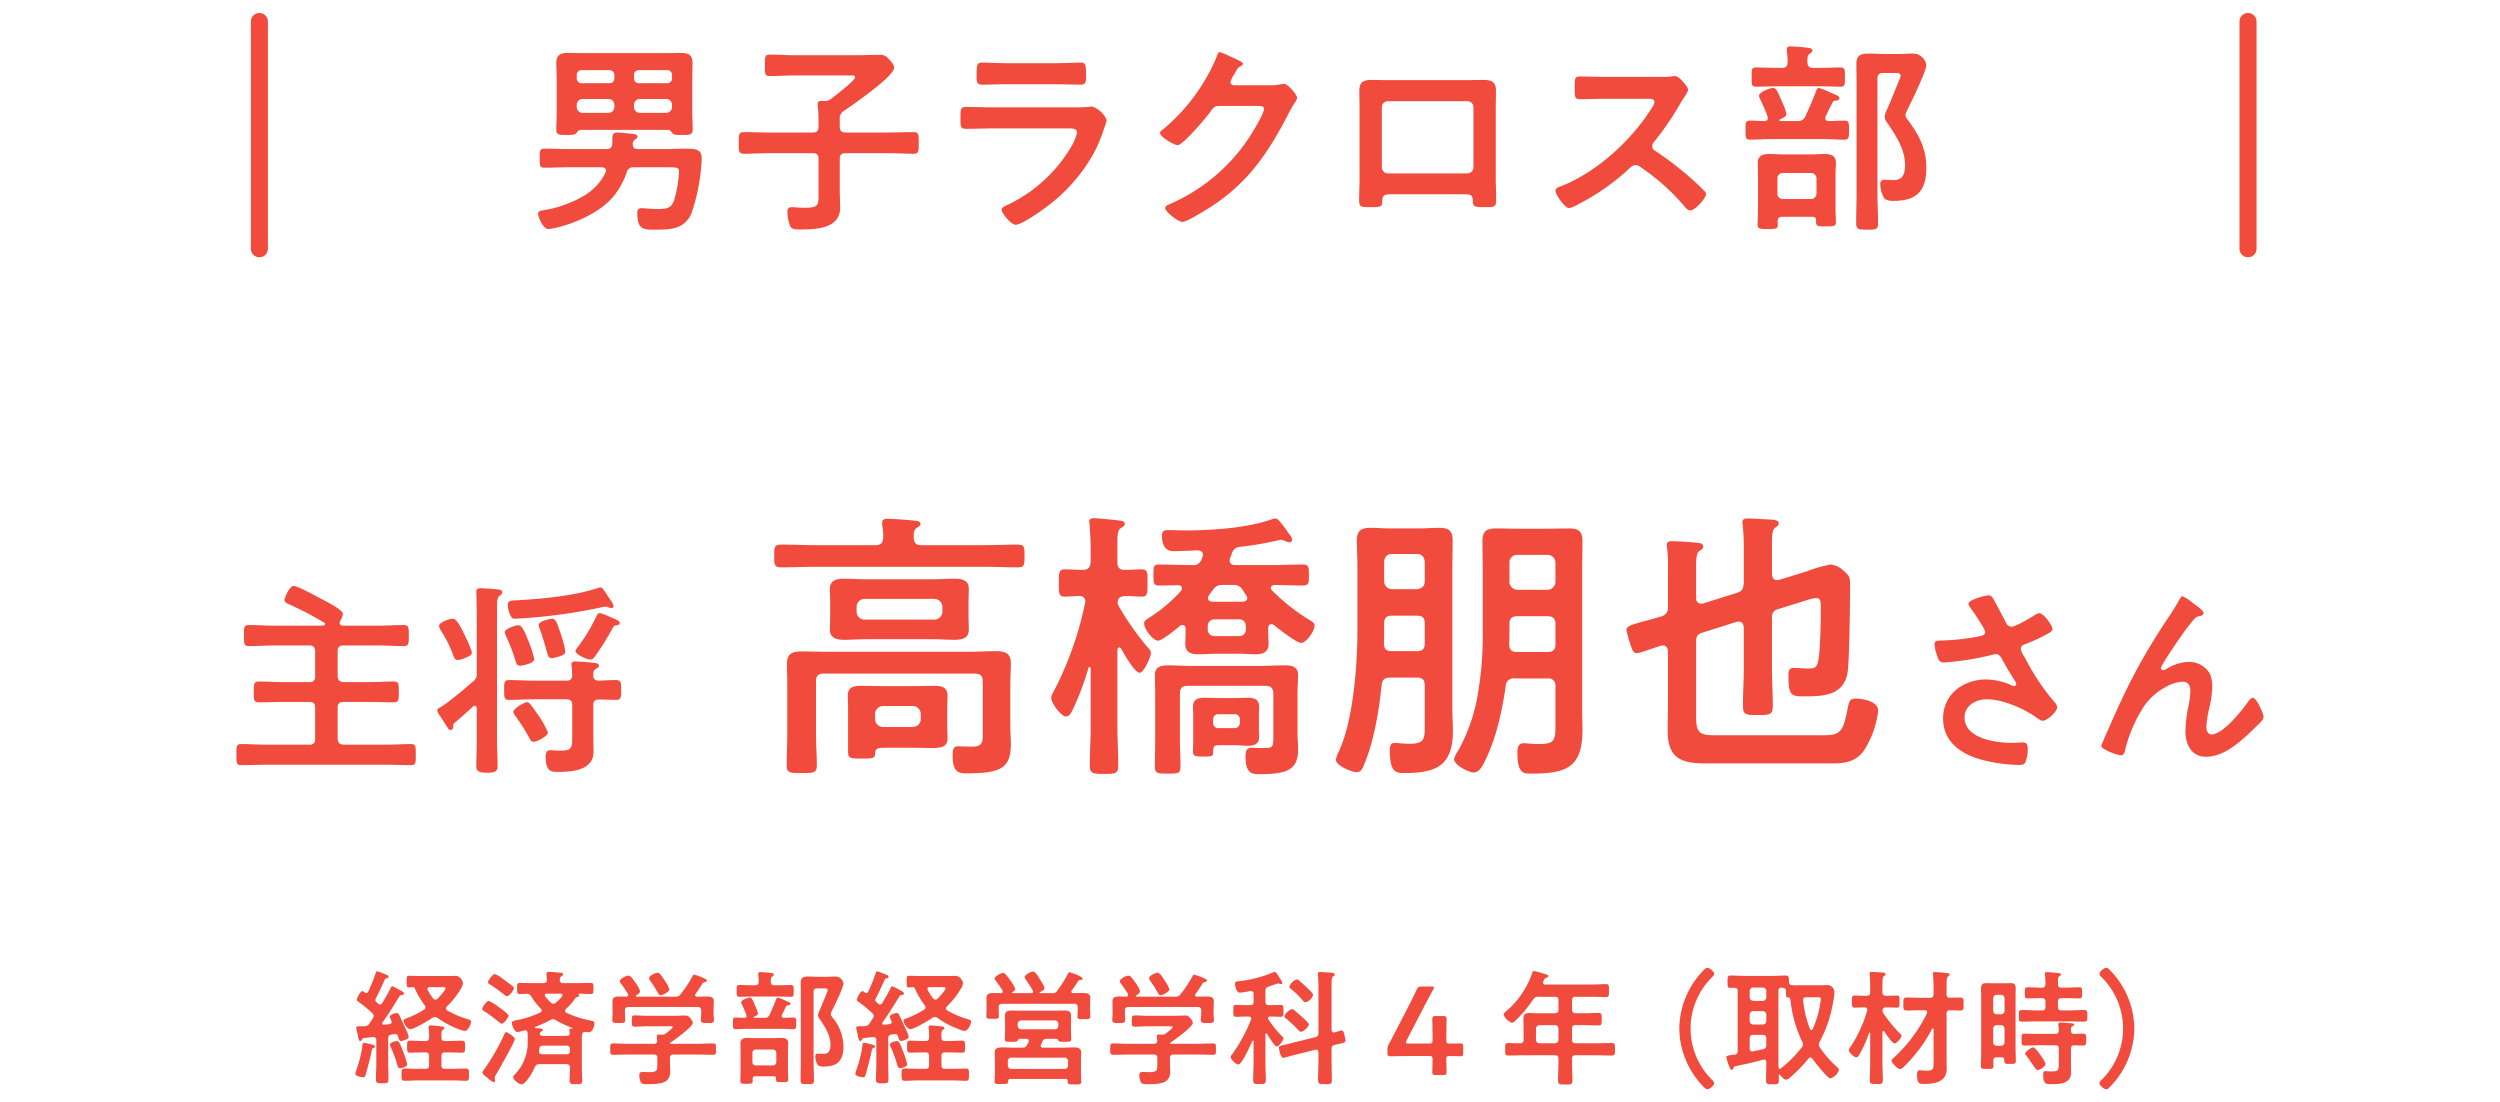
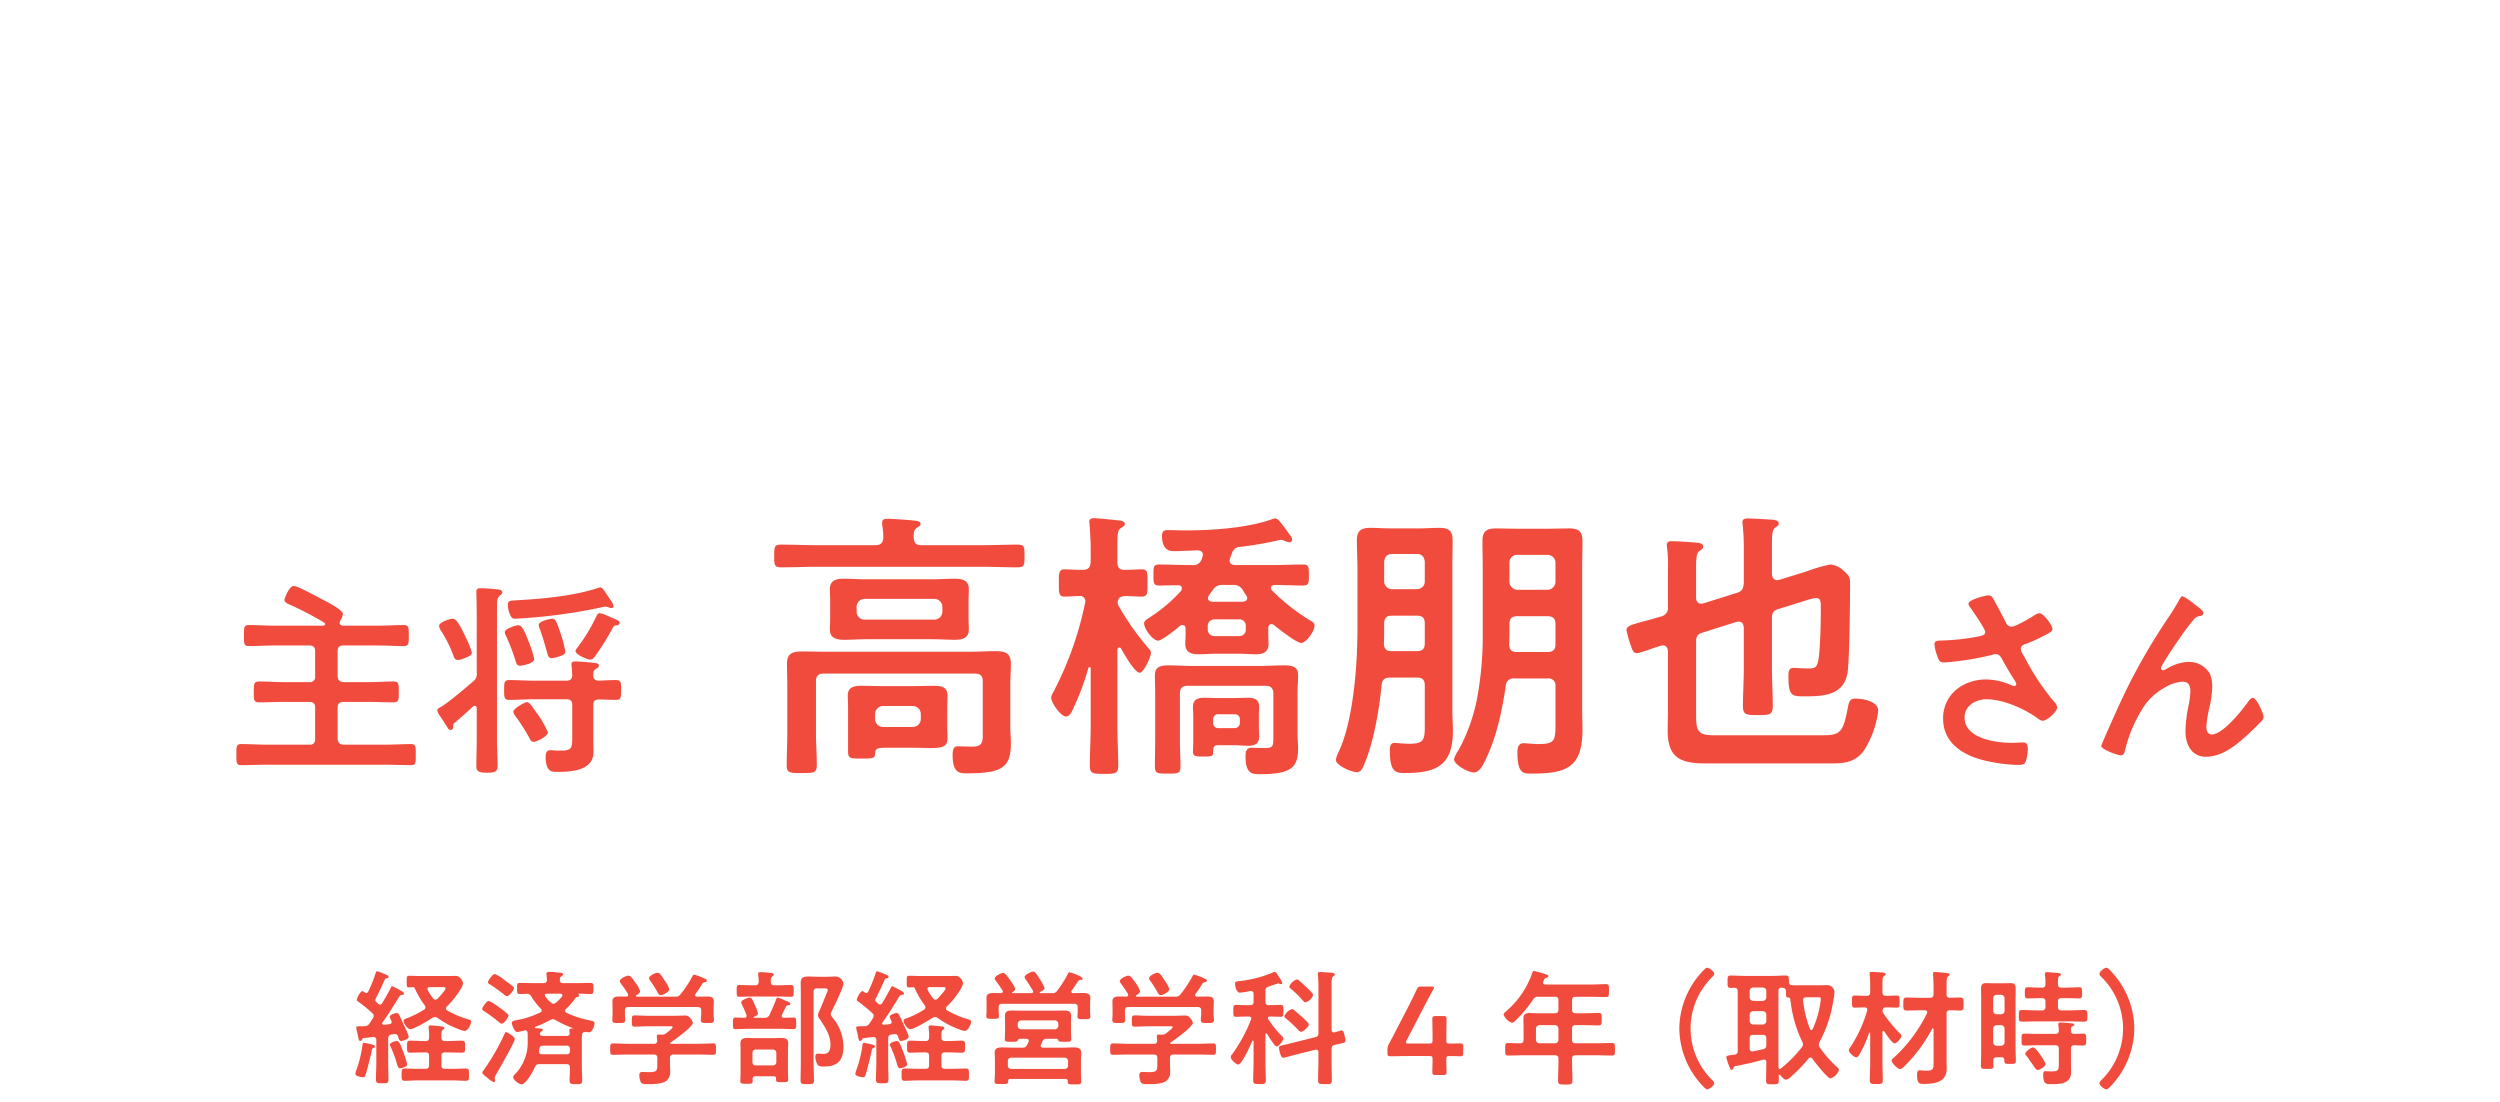
<svg xmlns="http://www.w3.org/2000/svg" data-name="レイヤー 1" width="440" height="194">
  <path d="M59.424 119.043c.073.684.325.936 1.008 1.008h4.644c1.367 0 2.735-.108 4.14-.108 1.007 0 .971.432.971 1.835 0 1.369.036 1.836-.936 1.836-1.404 0-2.772-.072-4.175-.072h-4.644c-.683 0-1.008.288-1.008 1.008v5.508c.073.683.325.935 1.008 1.007h7.343c1.512 0 3.023-.107 4.535-.107.9 0 .864.431.864 1.871s.037 1.836-.864 1.836c-1.512 0-3.023-.072-4.535-.072h-20.77c-1.511 0-3.023.072-4.535.072-.9 0-.864-.432-.864-1.836s-.035-1.871.864-1.871c1.512 0 3.024.107 4.535.107h7.452a.881.881 0 001.007-1.007v-5.508c0-.72-.323-1.008-1.007-1.008h-4.68c-1.403 0-2.771.072-4.175.072-.971 0-.936-.468-.936-1.836 0-1.403 0-1.835.972-1.835 1.368 0 2.736.108 4.139.108h4.68a.881.881 0 001.007-1.008v-4.428c0-.72-.323-1.008-1.007-1.008h-6.335c-1.405 0-2.844.108-4.284.108-.936 0-.9-.467-.9-1.835 0-1.44-.036-1.872.9-1.872 1.44 0 2.844.108 4.284.108h8.747c.18-.036.36-.072.36-.288 0-.108-.072-.18-.18-.252a56.567 56.567 0 00-6.228-3.24c-.323-.144-.756-.36-.756-.755 0-.252.828-2.448 1.62-2.448.684 0 3.78 1.692 4.571 2.123.756.396 4.104 2.016 4.104 2.808a3.052 3.052 0 01-.504 1.224 1.274 1.274 0 00-.072.36c0 .324.252.432.54.468h6.407c1.44 0 2.88-.108 4.284-.108.936 0 .936.432.936 1.836 0 1.44 0 1.871-.936 1.871-1.404 0-2.844-.108-4.284-.108h-6.299c-.683 0-1.008.288-1.008 1.008zm20.342 8.747c0 .072.036.684-.431.684a.56.56 0 01-.468-.252c-.072-.144-1.261-1.98-1.513-2.34a2.093 2.093 0 01-.395-.864c0-.252.324-.432.54-.54a4.921 4.921 0 00.72-.468c1.152-.756 3.923-3.095 5.038-4.067a1.61 1.61 0 00.649-1.548v-10.043c0-1.692-.072-4.067-.072-4.211 0-.54.288-.612.864-.612.54 0 2.088.108 2.663.18.36.036 1.044.072 1.044.54 0 .288-.288.468-.504.647-.396.325-.432.936-.432 2.196v22.93c0 1.583.108 3.203.108 4.787 0 .972-.468 1.188-1.871 1.188-1.512 0-1.872-.289-1.872-1.152 0-1.62.072-3.204.072-4.824v-5.291c0-.252-.072-.504-.36-.504a.46.46 0 00-.325.144 76.254 76.254 0 01-3.167 2.808.642.642 0 00-.288.612zm1.98-11.95a3.462 3.462 0 01-1.152.323c-.54 0-.684-.432-.828-.864a22.246 22.246 0 00-2.231-4.427 1.718 1.718 0 01-.252-.72c0-.648 1.907-1.26 2.375-1.26.684 0 1.26 1.116 2.124 2.88a2.884 2.884 0 01.144.324 15.489 15.489 0 011.116 2.7c0 .503-.288.647-1.296 1.043zm23.577 3.959c.972-.036 2.088-.108 3.06-.108.936 0 .936.432.936 1.764 0 1.26 0 1.727-.9 1.727-.36 0-2.665-.072-3.06-.072-.684.036-.936.288-.936.972v5.94c0 .755.037 1.547.037 2.303 0 3.276-3.817 3.528-6.264 3.528-.936 0-2.16.144-2.16-2.664 0-.504.108-1.152.756-1.152a3.687 3.687 0 01.648.036c.252.036 1.044.036 1.296.036 2.016 0 1.98-.576 1.98-2.7v-5.327c0-.684-.289-1.008-1.008-1.008h-5.831c-1.405 0-2.844.108-4.248.108-.9 0-.9-.432-.9-1.727 0-1.369 0-1.764.936-1.764 1.404 0 2.807.108 4.212.108h5.83c.684 0 .972-.288 1.008-.972-.036-.54-.036-1.008-.107-1.548a1.22 1.22 0 01-.036-.36c0-.432.323-.504.684-.504a32.05 32.05 0 013.204.252c.359.036.935.036.935.504 0 .288-.18.36-.504.54-.468.288-.468.54-.468 1.08-.036.648.216.936.9 1.008zm-13.786-2.628c-.54 0-.648-.396-.792-.828a33 33 0 00-1.692-4.427 2.274 2.274 0 01-.216-.648c0-.612 1.944-1.224 2.375-1.224.577 0 .972.684 1.729 2.627a18.646 18.646 0 011.08 3.312c0 .864-2.34 1.188-2.484 1.188zm16.09-10.15a1.239 1.239 0 01-.468-.109 1.696 1.696 0 00-.613-.143 3.617 3.617 0 00-.61.107 95.994 95.994 0 01-15.227 2.016c-.54 0-.72-.108-1.08-1.08a4.392 4.392 0 01-.252-1.368c0-.792.54-.72 1.512-.792 4.535-.252 10.15-.756 14.434-2.195a1.062 1.062 0 01.324-.072c.396 0 .684.54 1.8 2.232a2.645 2.645 0 01.54 1.043.361.361 0 01-.36.36zm-13.714 23.54c-.433 0-.613-.395-.792-.755a31.901 31.901 0 00-2.412-3.78 1.635 1.635 0 01-.36-.756c0-.576 2.016-1.692 2.411-1.692.504 0 1.189 1.224 1.728 1.944a2.087 2.087 0 01.288.396 16.596 16.596 0 011.656 2.988c0 .648-1.908 1.656-2.52 1.656zm4.571-15.046a6.295 6.295 0 01-1.368.324c-.468 0-.648-.324-.756-.755-.396-1.404-.863-3.06-1.368-4.428a1.739 1.739 0 01-.18-.612c0-.828 2.304-1.152 2.376-1.152.576 0 .792.54 1.476 2.592a18.762 18.762 0 01.828 3.167c0 .324-.072.54-1.008.864zm9.862-5.435c-.323.072-.395.216-.54.504a49.663 49.663 0 01-2.95 4.751c-.325.432-.505.756-1.009.756-.431 0-2.555-.864-2.555-1.512 0-.216.324-.576.467-.791a29.507 29.507 0 003.205-5.328c.143-.252.251-.54.61-.54a4.546 4.546 0 011.19.396c.179.072.323.144.431.18 1.476.648 1.872.756 1.872 1.152 0 .36-.469.396-.72.432zm53.816-14.127h10.7c2.05 0 4.151-.1 6.201-.1 1.25 0 1.25.4 1.25 2s0 2-1.25 2c-2.05 0-4.15-.1-6.2-.1H143.71c-2.05 0-4.15.1-6.2.1-1.25 0-1.25-.45-1.25-2 0-1.6 0-2 1.25-2 2.05 0 4.15.1 6.2.1h10.35c.9 0 1.35-.35 1.4-1.35a11.721 11.721 0 00-.2-2.25v-.4c0-.6.5-.65.95-.65.75 0 3.601.2 4.45.3.401.05 1.351.05 1.351.6 0 .3-.3.45-.65.7-.55.35-.55.9-.55 1.7.05.95.4 1.35 1.35 1.35zm10.8 23.951c0-.95-.4-1.35-1.4-1.35h-26.55c-1.002 0-1.401.4-1.401 1.35v9.301c0 1.8.15 3.65.15 5.45 0 1.4-.55 1.4-2.65 1.4-2.1 0-2.65 0-2.65-1.35 0-1.85.1-3.65.1-5.5v-8.6c0-1.3-.05-2.55-.05-3.8 0-1.85 1.05-2.15 2.65-2.15 1.45 0 2.85.05 4.3.05h25.351c1.5 0 2.95-.101 4.4-.101 1.65 0 2.7.3 2.7 2.2 0 1.25-.099 2.5-.099 3.7v7.4c0 1.001.1 1.951.1 2.951 0 4.25-1.6 5.25-7.7 5.25-1.3 0-2.55 0-2.55-3.2 0-.65.05-1.55.85-1.55.9 0 1.75.05 2.65.05 1.95 0 1.8-1.1 1.8-2.6zm-2.5-11.35c0 .75.05 1.5.05 2.25 0 1.55-1.2 1.8-2.5 1.8-1.25 0-2.5-.1-3.75-.1h-11.901c-1.25 0-2.5.1-3.75.1s-2.55-.2-2.55-1.8c0-.65.05-1.25.05-2.25v-2.65c0-1.05-.05-1.6-.05-2.25 0-1.55 1.2-1.8 2.5-1.8 1.25 0 2.5.1 3.8.1h11.901c1.2 0 2.45-.1 3.7-.1 1.3 0 2.55.2 2.55 1.8 0 .75-.05 1.5-.05 2.25zm-3.75 19.251c0 .7.05 1.4.05 2.1 0 1.5-.9 1.75-2.9 1.75-.85 0-1.95-.05-3.2-.05h-4.75c-1.65 0-1.85.15-1.9 1.15-.05.8-.8.75-2.401.75-1.9 0-2.35 0-2.35-1.2v-7.7c0-.75-.05-1.45-.05-2.2 0-1.45 1.05-1.7 2.3-1.7 1.3 0 2.55.05 3.8.05h5.35c1.25 0 2.5-.05 3.75-.05 1.301 0 2.351.2 2.351 1.75 0 .7-.05 1.4-.05 2.15zm-15.95-20.151a1.397 1.397 0 001.4 1.4h12.3a1.43 1.43 0 001.4-1.4v-.85a1.43 1.43 0 00-1.4-1.4h-12.3a1.397 1.397 0 00-1.4 1.4zm3.25 18.9a1.43 1.43 0 001.4 1.401h5.25a1.431 1.431 0 001.4-1.4v-.9a1.431 1.431 0 00-1.4-1.4h-5.25a1.43 1.43 0 00-1.4 1.4zm47.999-12.6c.35.4.55.6.55.95 0 .75-1.3 3.5-1.95 3.5-.95 0-2.8-3.4-3.3-4.25a.338.338 0 00-.3-.2c-.25 0-.3.2-.35.4v13.451c0 2.3.15 4.6.15 6.9 0 1.45-.45 1.5-2.5 1.5-1.95 0-2.5-.05-2.5-1.45 0-2.3.15-4.6.15-6.95v-10.2a.21.21 0 00-.2-.2c-.1 0-.15.05-.2.15a46.869 46.869 0 01-2.65 7.1c-.3.65-.65 1.45-1.301 1.45-.9 0-2.6-2.4-2.6-3.3a1.945 1.945 0 01.3-.85 59.345 59.345 0 005.65-15.751.854.854 0 00.05-.35.883.883 0 00-1-.95c-.85 0-1.85.1-2.65.1-1.05 0-1-.7-1-2.4 0-1.6-.05-2.4 1-2.4.7 0 2.2.1 3.2.1 1.001-.05 1.3-.4 1.4-1.35v-2.351c0-1.45-.1-3.05-.2-4.3 0-.15-.05-.35-.05-.5 0-.5.45-.6.851-.6.55 0 3.6.3 4.3.4.4.05 1.1.1 1.1.6 0 .4-.35.5-.7.75-.55.35-.6 1.1-.6 2.8v3.2c0 .9.35 1.35 1.3 1.35.85 0 2.4-.1 3-.1 1.1 0 1 .7 1 2.4 0 1.75.05 2.4-1 2.4-.55 0-2.15-.1-2.9-.1-.8.05-1.3.25-1.35 1.15a1.144 1.144 0 00.15.55 47.25 47.25 0 005.15 7.351zm22.052-14.5c1.75 0 3.5-.101 5.3-.101 1.05 0 1 .6 1 1.85 0 1.3.05 1.85-1.05 1.85-1.65 0-3.3-.1-4.95-.1-.35.05-.7.15-.7.55 0 .2.1.3.25.45a35.203 35.203 0 006.6 5.2c.45.25.85.5.85.9 0 1.1-1.5 3.101-2.35 3.101-.85 0-4-2.5-4.8-3.15a.696.696 0 00-.45-.15c-.55 0-.55.6-.55.65v1c0 .65.05 1.25.05 1.85 0 1.4-1 1.8-2.2 1.8-1 0-2-.1-3-.1h-4.05c-1.051 0-2.051.1-3.101.1-1.25 0-2.3-.35-2.3-1.8 0-.6.05-1.2.05-1.85v-.85c0-.35-.15-.65-.55-.65a.698.698 0 00-.45.15c-.6.55-3.15 2.6-3.85 2.6-.9 0-2.451-2.05-2.451-3.05 0-.5.65-.8 1-1.05a27.13 27.13 0 005.5-4.65.952.952 0 00.15-.45c0-.4-.3-.55-.65-.55-1.15 0-2.25.05-3.35.05-1.05 0-1-.55-1-1.9 0-1.25-.05-1.801 1-1.801 1.75 0 3.5.1 5.301.1h.5a1.488 1.488 0 001.65-.95 3.395 3.395 0 00.25-.85c0-.6-.45-.75-.95-.8-.85.05-3.45.15-4.25.15-1.55 0-2-1.3-2-2.65 0-1.05.55-1.05 1.1-1.05 1 0 2 .05 2.95.05 4.65 0 10.9-.4 15.251-1.95a1.76 1.76 0 01.7-.15c.4 0 1.05.9 1.8 1.9.25.35.5.75.8 1.1a1.405 1.405 0 01.3.75.493.493 0 01-.5.45 3.7 3.7 0 01-.7-.2 1.902 1.902 0 00-.75-.25 4.002 4.002 0 00-.75.15 60.86 60.86 0 01-6.5 1.1 1.536 1.536 0 00-1.4 1.15l-.3.8a1.465 1.465 0 00-.101.45c0 .75.8.8.95.8zm-15 21.25c-1 0-1.401.4-1.401 1.4v8.15c0 1.551.1 3.051.1 4.601 0 1.3-.4 1.3-2.25 1.3-1.8 0-2.25 0-2.25-1.3 0-1.55.05-3.05.05-4.6v-8.1c0-1.2-.05-2.45-.05-3.35 0-1.55 1.2-1.7 2.45-1.7 1.3 0 2.65.1 4 .1h12.2c1.35 0 2.651-.1 4-.1 1.3 0 2.55.1 2.55 1.7 0 1.05-.1 2.15-.1 3.3v6.8c0 1 .1 1.95.1 2.95 0 3.4-1.55 4.4-6.7 4.4-1.25 0-2.55.05-2.55-3.1 0-.8.1-1.55 1.05-1.55.45 0 1.25.05 2.15.05 1.6 0 1.7-.15 1.7-1.95v-7.6c0-1-.45-1.4-1.4-1.4zm12.5 7.351c0 .7.05 1.05.05 1.6 0 1.25-.8 1.6-1.95 1.6-.85 0-1.7-.1-2.551-.1h-2.3c-1.15 0-1.25.05-1.3 1.2 0 .75-.15.8-1.85.8-1.2 0-1.7-.05-1.7-.85 0-.6.05-1.2.05-1.8v-4.5c0-.7-.05-1.05-.05-1.6 0-1.25.8-1.6 1.95-1.6.85 0 1.7.05 2.55.05h2.65c.85 0 1.7-.05 2.55-.05 1.15 0 1.95.35 1.95 1.6 0 .55-.05 1-.05 1.6zm-3.451-16.1a1.116 1.116 0 001.15-1.201v-.55a1.116 1.116 0 00-1.15-1.2h-4.35a1.155 1.155 0 00-1.2 1.2v.55a1.155 1.155 0 001.2 1.2zm.65-6.051c.1-.05.75-.05.75-.65 0-.2-.1-.3-.2-.5-.2-.25-.35-.55-.55-.85a1.79 1.79 0 00-1.75-.95h-1.8a1.798 1.798 0 00-1.75.9c-.25.3-.45.6-.7.95a.84.84 0 00-.15.5c0 .4.35.55.7.6zm-5.25 21.301a.892.892 0 00.95.95h2.8a.92.92 0 00.95-.95v-.55a.868.868 0 00-.95-.95h-2.8a.868.868 0 00-.95.95zm37.249-6.551c0-1-.4-1.4-1.4-1.4h-4.7c-.95 0-1.4.35-1.5 1.3-.4 4.25-1.4 10.151-3.1 14.051-.25.65-.55 1.3-1.25 1.3-.9 0-3.701-1.15-3.701-2.2a6.059 6.059 0 01.55-1.5c2.55-5.5 3.25-15.25 3.25-21.351v-10.85c0-1.651-.1-3.251-.1-4.901s.7-2.2 2.35-2.2c1.2 0 2.45.1 3.7.1h4.8c1.2 0 2.45-.1 3.7-.1 1.602 0 2.302.5 2.302 2.2 0 1.65-.05 3.25-.05 4.9v25.002c0 1.2.1 2.35.1 3.55 0 6.15-2.8 7.5-8.551 7.5-1.6 0-2.55-.25-2.55-4.05 0-.65.1-1.25.85-1.25.35 0 1.7.15 2.55.15 2.65 0 2.75-.75 2.75-3.15zm-5.85-6.05h4.45c1 0 1.4-.4 1.4-1.4v-3.45c0-1-.4-1.4-1.4-1.4h-4.35c-1 0-1.4.4-1.4 1.4v.6c0 .95 0 1.95-.05 2.9.05.95.4 1.35 1.35 1.35zm4.45-10.9c.9-.1 1.4-.55 1.4-1.4v-3.451c-.1-.85-.5-1.35-1.4-1.35h-4.35c-.9 0-1.3.5-1.4 1.35v3.45a1.398 1.398 0 001.4 1.4zm24.401 17.1a1.225 1.225 0 00-1.4-1.4h-5.8a1.354 1.354 0 00-1.55 1.3c-.7 4.75-1.75 9.651-4 13.901-.35.6-.85 1.35-1.65 1.35-.85 0-3.45-1.3-3.45-2.35a5.328 5.328 0 01.8-1.6 31.403 31.403 0 003.2-8.8 60.203 60.203 0 001.05-12v-11.101c0-1.601-.05-3.251-.05-4.9 0-1.701.75-2.201 2.35-2.201 1.3 0 2.55.05 3.85.05h5.2c1.3 0 2.55-.05 3.85-.05 1.651 0 2.351.5 2.351 2.2 0 1.65-.05 3.3-.05 4.9v24.952c0 1.1.05 2.25.05 3.4 0 6.85-3.05 7.7-9.151 7.7-1.2 0-2.3-.05-2.3-3.65 0-.85.1-1.7 1.15-1.7.2 0 .6.05.8.05.55.05 1.1.1 1.7.1 2.8 0 3.05-.55 3.05-3.2zm-6.8-6.05h5.4c.95 0 1.4-.4 1.4-1.35v-3.55c0-1-.45-1.4-1.4-1.4h-5.3c-1 0-1.4.4-1.4 1.4v.7c0 .95 0 1.95-.05 2.9.05.95.45 1.3 1.35 1.3zm5.4-10.95a1.43 1.43 0 001.4-1.4v-3.4a1.387 1.387 0 00-1.4-1.35h-5.3a1.326 1.326 0 00-1.4 1.35v3.4a1.432 1.432 0 001.4 1.4zm33.3.55c1-.3 1.15-.75 1.25-1.75v-6.001a38.053 38.053 0 00-.2-4.2c0-.15-.05-.3-.05-.45 0-.6.4-.7.9-.7.9 0 3.25.15 4.25.2.4.05 1.25.1 1.25.65 0 .35-.25.5-.6.75-.55.35-.6 1.3-.6 2.95v5.25c.05.55.25 1.05.9 1.05.15 0 .25-.05.4-.05l4.85-1.5a23.926 23.926 0 014.15-1.2 3.783 3.783 0 012.25 1.05c1 .85 1.2 1.15 1.2 2.3 0 3-.1 12.851-.4 15.351-.5 4.2-3.95 4.5-7.4 4.5-2.4 0-3.05.1-3.05-3.6 0-.7.05-1.4.9-1.4.55 0 1.75.1 2.7.1 1.25 0 1.5-.3 1.75-1.95.25-2 .35-5.9.35-8v-.8c0-1.1-.05-1.65-.85-1.65a8.332 8.332 0 00-1.85.45l-4.65 1.45c-1.05.3-1.25.7-1.25 1.75v8.55c0 2.25.15 4.5.15 6.8 0 1.55-.55 1.6-2.65 1.6-2.1.001-2.6-.05-2.6-1.6 0-2.3.15-4.55.15-6.8v-7c-.05-.55-.25-1.05-.9-1.05-.15 0-.25.05-.4.05l-5.85 1.85c-1.05.3-1.25.7-1.25 1.75v12.301c0 3.05.05 4.05 3.05 4.05h19.25c3.05 0 3.55-.5 4.35-4.55.25-1.35.401-1.9 1.351-1.9 1.35 0 4.05.45 4.05 2.15a16.704 16.704 0 01-2.55 7.05c-1.35 1.8-3.1 2.2-5.25 2.2H300.01c-4.3 0-6.5-1.05-6.5-5.75 0-1.3.05-2.55.05-3.85v-10.151c-.05-.5-.25-1-.85-1a1.38 1.38 0 00-.45.05c-.7.2-3.65 1.3-4.15 1.3-.65 0-.8-.55-1.001-1.1a19.177 19.177 0 01-.85-2.95c0-.7.75-.9 2.85-1.5.8-.2 1.9-.5 3.201-.9a1.543 1.543 0 001.25-1.75v-6.35a25.09 25.09 0 00-.15-3.95c0-.15-.05-.351-.05-.5 0-.601.35-.701.85-.701.85 0 3.35.15 4.25.25.45.05 1.3.05 1.3.7 0 .4-.3.5-.7.8-.5.35-.55 1.4-.55 3v5.2c0 .55.25 1.05.9 1.05.1 0 .25-.05.35-.05zm45.178 1.083c.791 1.367 1.476 2.771 2.232 4.175a1.053 1.053 0 00.972.684c.683 0 3.239-1.512 3.923-1.944a2.138 2.138 0 01.972-.432c.72 0 2.304 2.16 2.304 2.808 0 .396-.613.684-1.08.936a27.68 27.68 0 01-3.312 1.547c-.468.18-1.187.325-1.187.973a2.783 2.783 0 00.611 1.367 41.309 41.309 0 005.22 7.92 1.7 1.7 0 01.576 1.007c0 .792-1.8 2.376-2.556 2.376-.396 0-.936-.468-1.368-.756-1.764-1.224-5.435-3.024-8.531-3.024-1.871 0-3.852 1.116-3.852 3.204 0 3.707 5.508 4.463 8.28 4.463.828 0 1.547-.072 2.015-.072.72 0 .828.504.828 1.152a6.686 6.686 0 01-.36 2.196c-.18.468-.468.612-1.224.612a27.545 27.545 0 01-6.191-.828c-3.743-.936-7.127-3.096-7.127-7.343 0-4.284 3.563-6.875 7.595-6.875a11.433 11.433 0 014.5 1.044 1.268 1.268 0 00.395.107.363.363 0 00.397-.323 1.431 1.431 0 00-.216-.54 55.683 55.683 0 01-2.088-3.492c-.324-.576-.576-1.26-1.368-1.26a2.218 2.218 0 00-.468.108 50.058 50.058 0 01-8.531 1.368c-.792 0-.972-.288-1.296-1.296a6.998 6.998 0 01-.432-1.907c0-.576.396-.612.864-.648a40.107 40.107 0 007.2-.792c.395-.108.863-.216.863-.72 0-.54-2.231-3.78-2.7-4.392a1.18 1.18 0 01-.251-.576c0-.72 2.987-1.475 3.49-1.475s.685.252.901.648zm23.761 15.226a111.293 111.293 0 017.523-12.707c.54-.864 1.007-1.62 1.476-2.483.108-.18.287-.54.54-.54a9.082 9.082 0 012.016 1.367c.36.252 1.655 1.152 1.655 1.548s-.324.54-.647.576a1.555 1.555 0 00-.937.468 35.847 35.847 0 00-2.267 2.952c-.504.684-3.636 5.255-3.636 5.76a.388.388 0 00.36.359 1.437 1.437 0 00.648-.252 8.094 8.094 0 013.815-1.224 4.279 4.279 0 013.816 2.124 6.038 6.038 0 01.396 2.267 18.956 18.956 0 01-.468 3.492 20.587 20.587 0 00-.576 3.527c0 .613.216 1.369.936 1.369 2.016 0 5.435-4.356 6.551-5.94.18-.216.432-.504.72-.504.648 0 1.872 2.844 1.872 3.348a1.386 1.386 0 01-.396.792 80.832 80.832 0 01-2.52 2.448c-1.98 1.8-4.428 3.779-7.235 3.779-2.556 0-3.6-2.196-3.6-4.463a23.177 23.177 0 01.469-4.176 16.244 16.244 0 00.395-2.916c0-.935-.324-1.655-1.368-1.655a6.7 6.7 0 00-3.094 1.007 10.685 10.685 0 00-3.672 3.276 24.893 24.893 0 00-3.312 7.56c-.108.467-.18 1.115-.792 1.115-.576 0-3.456-1.044-3.456-1.656 0-.036.612-1.511.649-1.584 1.332-3.023 2.663-6.047 4.14-9.034zM65.77 184.433c-.286.11-.308.22-.351.484-.132.814-.792 3.3-1.035 4.136-.088.264-.154.55-.462.55-.264 0-1.386-.198-1.386-.594a3.67 3.67 0 01.176-.66 20.043 20.043 0 001.078-4.4c.022-.177.045-.419.286-.419a12.222 12.222 0 011.386.308c.176.044.529.11.529.352 0 .133-.11.199-.22.243zm0-5.655a.674.674 0 00-.264-.484 24.066 24.066 0 00-2.442-2.002c-.132-.088-.264-.177-.264-.352 0-.265.616-1.497.99-1.497.132 0 .308.154.396.22a.464.464 0 00.286.11.383.383 0 00.33-.242 24.878 24.878 0 001.32-3.278c.045-.132.089-.308.264-.308a12.43 12.43 0 011.452.55 1.478 1.478 0 01.176.066c.133.066.374.176.374.352 0 .22-.197.242-.374.264a.485.485 0 00-.307.242 58.553 58.553 0 01-1.584 3.344.505.505 0 00-.067.242.461.461 0 00.176.352 3.865 3.865 0 01.309.287.567.567 0 00.351.153.446.446 0 00.374-.241c.507-.859 1.013-1.717 1.475-2.619.11-.22.132-.352.307-.352a8.84 8.84 0 011.3.66c.175.088.285.154.35.176.155.11.397.242.397.44 0 .22-.198.22-.418.264a.515.515 0 00-.374.22c-.946 1.54-1.892 3.103-2.97 4.577-.023.066-.067.11-.067.176 0 .198.154.264.309.264.33-.044.637-.066.968-.11.242-.066.396-.132.396-.396a.522.522 0 00-.066-.198 3.335 3.335 0 01-.287-.726c0-.33.97-.638 1.21-.638a.497.497 0 01.463.33c.484 1.034.946 2.046 1.365 2.948a4.45 4.45 0 01.307.924c0 .419-1.188.727-1.32.727-.286 0-.396-.265-.506-.639l-.066-.22a.541.541 0 00-.506-.374h-.155a4.062 4.062 0 01-.505.088c-.418.088-.55.286-.55.704v4.335c0 .946.044 1.892.044 2.839 0 .682-.22.704-1.1.704-.837 0-1.1-.022-1.1-.704 0-.947.065-1.893.065-2.839v-4.049a.485.485 0 00-.506-.55h-.088c-.528.067-1.055.132-1.606.176a.331.331 0 00-.286.243c-.088.131-.176.263-.33.263-.242 0-.264-.132-.374-.681-.044-.177-.066-.375-.132-.617a9.728 9.728 0 01-.22-1.034c0-.22.22-.242.66-.242h.286a4.79 4.79 0 00.55-.022.932.932 0 00.859-.506c.22-.308.395-.594.593-.902a.85.85 0 00.132-.418zm4.665 9.241c-.352 0-.44-.352-.528-.638a21.39 21.39 0 00-1.122-3.08 1.051 1.051 0 01-.155-.44c0-.419 1.035-.638 1.255-.638.374 0 .617.681 1.056 1.826a17.908 17.908 0 01.727 2.266c0 .462-1.057.704-1.233.704zm4.137-2.794c-.792 0-1.563.044-2.355.044-.593 0-.572-.264-.572-1.057 0-.748-.021-1.056.55-1.056.793 0 1.585.067 2.377.067h.33c.44 0 .616-.199.616-.617a9.829 9.829 0 00-.066-1.606.732.732 0 01-.023-.22c0-.242.155-.308.375-.308.308 0 1.54.132 1.892.176.176.022.506.044.506.286 0 .154-.088.198-.264.33-.264.198-.264.528-.242 1.386 0 .418.22.573.616.573h.616c.792 0 1.584-.067 2.376-.067.573 0 .551.33.551 1.056 0 .77.022 1.057-.572 1.057-.792 0-1.584-.044-2.355-.044h-.616c-.44 0-.616.176-.616.616v1.65c0 .44.176.616.616.616h1.43c.749 0 1.497-.044 2.245-.044.594 0 .55.33.55 1.078 0 .77.022 1.078-.55 1.078-.748 0-1.496-.066-2.244-.066H73.47c-.748 0-1.473.066-2.221.066-.595 0-.573-.308-.573-1.1 0-.748-.022-1.056.55-1.056.748 0 1.496.044 2.244.044h1.431c.44 0 .616-.176.616-.616v-1.65c0-.44-.177-.616-.616-.616zm-2.355-4.093c-.506 0-1.188-.99-1.188-1.474 0-.286.352-.374.616-.462a17.262 17.262 0 002.992-1.496.514.514 0 00.242-.396.69.69 0 00-.131-.374 15.025 15.025 0 01-1.739-2.971c-.066-.11-.11-.198-.242-.22a9.552 9.552 0 01-.792.044c-.418 0-.395-.264-.395-1.012 0-.77-.023-1.034.395-1.034.704 0 1.387.044 2.091.044h4.62c.462 0 .902-.022 1.343-.022a1.175 1.175 0 01.99.374 1.809 1.809 0 01.483.902 2.682 2.682 0 01-.395.99 1.26 1.26 0 00-.089.154 15.253 15.253 0 01-2.353 2.948.427.427 0 00-.177.352.39.39 0 00.22.352 15.694 15.694 0 003.762 1.585c.242.066.44.154.44.396 0 .506-.572 1.628-1.121 1.628a2.551 2.551 0 01-.704-.176 16.059 16.059 0 01-4.05-2.09.768.768 0 00-.483-.176.893.893 0 00-.463.154c-.66.44-3.19 1.98-3.872 1.98zm6.205-7.173c0-.198-.198-.22-.505-.22h-2.29c-.198 0-.395.066-.395.308a.655.655 0 00.065.22 8.835 8.835 0 00.947 1.474.495.495 0 00.792 0c.264-.263 1.386-1.474 1.386-1.782zm9.876 6.205c-.175 0-.418-.242-.572-.352a27.259 27.259 0 00-2.42-1.782c-.264-.176-.44-.242-.44-.44 0-.264.748-1.43 1.166-1.43a9.935 9.935 0 011.892 1.188c.308.22 1.563 1.078 1.563 1.408 0 .264-.727 1.408-1.189 1.408zm-.967 8.911a1.382 1.382 0 00-.265.616c0 .154.066.33.066.484a.269.269 0 01-.242.286 3.6 3.6 0 01-1.055-.726c-.243-.198-.947-.704-.947-.946 0-.154.176-.352.264-.484a37.361 37.361 0 003.63-6.315c.089-.22.133-.33.287-.33.241 0 1.54.836 1.54 1.21 0 .506-2.839 5.457-3.278 6.205zm1.914-13.752a1.009 1.009 0 01-.485-.242 28.585 28.585 0 00-2.486-1.804c-.176-.11-.395-.22-.395-.396 0-.242.792-1.452 1.21-1.452a5.867 5.867 0 011.65 1.034 46.19 46.19 0 011.496 1.1.56.56 0 01.22.374c0 .264-.792 1.386-1.21 1.386zm6.402-2.288c.397 0 .595-.154.616-.572 0-.154-.044-.44-.065-.859 0-.087-.023-.153-.023-.22 0-.263.221-.33.44-.33.639 0 1.19.067 1.893.133.352.022.594.066.594.308 0 .176-.132.22-.308.33a.668.668 0 00-.264.638c-.022.418.22.572.616.572h2.288c.836 0 1.673-.044 2.509-.044.506 0 .506.198.506.968 0 .792 0 .99-.506.99-.683 0-1.387-.066-2.09-.066-.045.022-.066.022-.066.066 0 .022.021.044.044.066a.196.196 0 01.109.176c0 .176-.197.242-.33.287-.285.065-.33.175-.571.527a13.904 13.904 0 01-1.431 1.585.369.369 0 00-.154.33.382.382 0 00.242.33 17.11 17.11 0 004.049 1.32c.681.154.88.176.88.572 0 .572-.462 1.54-.947 1.54-.088 0-.175-.022-.263-.022a1.713 1.713 0 00-.353-.044.82.82 0 00-.44.11.894.894 0 00-.131.154l-.023.088a4.723 4.723 0 00-.065 1.012v4.863c0 .77.065 1.54.065 2.288 0 .682-.286.682-1.122.682-.814 0-1.1 0-1.1-.682 0-.748.089-1.474.066-2.222 0-.44-.198-.616-.616-.616h-4.753c-.462 0-.594.11-.813.528-.287.682-1.563 3.014-2.333 3.014-.462 0-1.474-.77-1.474-1.254a.68.68 0 01.242-.44 7.973 7.973 0 002.31-5.765v-1.078a3.659 3.659 0 00-.022-.506c-.022-.264-.132-.462-.44-.462a.684.684 0 00-.176.044 8.285 8.285 0 01-1.189.264c-.505 0-.967-1.276-.967-1.628 0-.33.55-.396.946-.484a15.517 15.517 0 004.07-1.342.358.358 0 00.243-.33.515.515 0 00-.155-.33 11.35 11.35 0 01-1.672-2.135.865.865 0 00-.836-.484c-.396.022-.792.044-1.166.044-.506 0-.506-.198-.506-.99 0-.77 0-.968.506-.968.836 0 1.672.044 2.487.044zm1.673 6.337a.89.89 0 00-.462.154 21.65 21.65 0 01-2.62 1.188.15.15 0 00-.087.132c0 .044.022.088.133.11a2.262 2.262 0 00.374.022c.55.044.88.066.88.286 0 .154-.132.198-.265.286a.591.591 0 00-.22.242.425.425 0 00-.044.176c0 .264.286.33.506.352h4.247c.352 0 .506-.154.506-.506a5.249 5.249 0 01-.066-.506c0-.264.198-.286.396-.286.132 0 .176 0 .176-.044s-.021-.066-.11-.088a17.757 17.757 0 01-2.86-1.342.925.925 0 00-.484-.176zm-1.738 4.665c-.418 0-.617.153-.66.594a2.913 2.913 0 00-.045.44c0 .352.22.484.529.484h4.29c.418 0 .616-.176.616-.595v-.307c0-.44-.198-.616-.616-.616zm1.826-7.393a.597.597 0 00.44-.177 7.326 7.326 0 001.078-1.1.306.306 0 00.066-.198c0-.198-.176-.264-.33-.286h-2.443c-.175.022-.33.088-.33.286a.355.355 0 00.067.198 7.658 7.658 0 00.99 1.078.684.684 0 00.462.199zm21.12 8.955c-.418 0-.616.176-.616.616v.836c0 .528.044 1.056.044 1.584a1.986 1.986 0 01-.66 1.584c-.771.594-2.355.594-3.279.594-.572 0-1.013.023-1.232-.351a2.857 2.857 0 01-.264-1.21c0-.397.153-.595.572-.595.308 0 .726.044 1.144.044 1.475 0 1.452-.33 1.452-1.562v-.924c0-.44-.176-.616-.616-.616h-4.51c-.88 0-1.76.044-2.663.044-.506 0-.506-.22-.506-.99 0-.749 0-1.012.506-1.012.88 0 1.76.066 2.662.066h4.51a.517.517 0 00.596-.595 12.235 12.235 0 01-.067-.726c0-.264.176-.308.374-.308.154 0 .286.022.418.022h.11a1.003 1.003 0 00.705-.22c.198-.154 1.188-.902 1.188-1.1 0-.176-.309-.154-.55-.154h-3.851c-.748 0-1.518.066-2.288.066-.506 0-.506-.264-.506-.99 0-.77 0-.99.528-.99.77 0 1.518.066 2.266.066h4.753c.616 0 1.21-.044 1.826-.044a.986.986 0 01.902.462 1.61 1.61 0 01.462.814c0 .726-3.234 3.015-3.917 3.476-.065.044-.065.066-.088.133.023.066.067.066.133.088h4.796c.88 0 1.782-.066 2.663-.066.506 0 .483.263.483 1.012 0 .748.023.99-.483.99-.88 0-1.782-.044-2.663-.044zm5.919-10.21c.638 0 1.187.089 1.187.859 0 .44-.044.901-.044 1.408v.814c0 .33.067.682.067 1.034 0 .55-.309.55-1.145.55-.813 0-1.166 0-1.166-.55 0-.352.067-.682.067-1.034v-.616c0-.44-.199-.617-.616-.617h-12.191c-.44 0-.615.177-.615.617v.616c0 .352.044.704.044 1.034 0 .55-.353.55-1.145.55-.836 0-1.122 0-1.122-.572 0-.308.044-.682.044-1.012v-.814c0-.485-.022-.947-.022-1.386 0-.792.528-.88 1.167-.88.44 0 .857 0 1.275.021.177-.022.33-.088.33-.286a.628.628 0 00-.044-.198 20.823 20.823 0 00-1.254-1.848.657.657 0 01-.176-.396c0-.418 1.1-.968 1.518-.968.353 0 .616.352 1.255 1.276a4.973 4.973 0 01.792 1.452c0 .33-.418.572-.66.726a.157.157 0 00-.067.132c0 .088.067.11.133.11h6.755a1.002 1.002 0 00.945-.396 20.474 20.474 0 002.113-3.19c.066-.132.133-.286.308-.286a10.372 10.372 0 011.87.704c.155.066.353.154.353.352 0 .198-.242.242-.374.264-.198.066-.353.11-.44.308a19.224 19.224 0 01-1.189 1.782.307.307 0 00-.065.198c0 .176.131.242.263.264.616 0 1.233-.022 1.849-.022zm-8.163-.242c-.242 0-.374-.176-.485-.374a20.463 20.463 0 00-1.386-2.2.716.716 0 01-.176-.396c0-.462 1.1-.968 1.496-.968.418 0 .748.594 1.343 1.496a1.397 1.397 0 00.132.198 4.317 4.317 0 01.593 1.21c0 .462-1.143 1.034-1.517 1.034zm18.259 3.983a.826.826 0 00.88-.484c.44-.946.792-1.76 1.166-2.728.044-.155.132-.352.308-.352a8.474 8.474 0 011.298.527c.484.199.902.33.902.573s-.198.242-.395.264a.344.344 0 00-.33.176 45.83 45.83 0 00-.748 1.518.634.634 0 00-.044.198.306.306 0 00.33.308c.571 0 1.143-.044 1.716-.044.528 0 .505.242.505 1.034 0 .77 0 1.012-.505 1.012-.748 0-1.519-.066-2.267-.066h-5.589c-.748 0-1.496.066-2.265.066-.507 0-.507-.22-.507-1.012 0-.814-.022-1.034.507-1.034.527 0 1.055.044 1.584.044.198-.022.307-.11.307-.308 0-.066-.021-.11-.021-.176a18.711 18.711 0 00-.77-1.805 1.085 1.085 0 01-.155-.418c0-.462 1.299-.858 1.497-.858.395 0 .571.55.924 1.365.021.044.044.11.088.197a5.618 5.618 0 01.44 1.233c0 .308-.44.484-.683.572a.121.121 0 00-.065.11c0 .066.044.088.11.088zm1.738-5.72h.726c.726 0 1.474-.045 2.2-.045.529 0 .485.264.485 1.034 0 .792.021 1.034-.484 1.034-.748 0-1.475-.044-2.2-.044h-4.666c-.725 0-1.452.044-2.178.044-.528 0-.506-.198-.506-1.034 0-.792-.022-1.034.484-1.034.748 0 1.475.044 2.2.044h.573c.418 0 .572-.154.616-.572a7.53 7.53 0 00-.088-1.21v-.22c0-.264.176-.308.374-.308a15.424 15.424 0 011.738.131c.241.023.638.045.638.309 0 .154-.132.242-.264.33-.286.198-.286.484-.264.968 0 .418.198.572.616.572zm-.088 16.017h-3.234c-.374 0-.485.155-.506.484 0 .132.021.242.021.353 0 .484-.242.484-1.122.484-.725 0-1.056 0-1.056-.462 0-.507.044-1.013.044-1.519v-3.785c0-.461-.022-.901-.022-1.363 0-.793.55-.947 1.254-.947.463 0 .946.044 1.43.044h3.06c.461 0 .945-.044 1.407-.044.682 0 1.254.154 1.254.947 0 .462-.044.902-.044 1.363v3.52c0 .463.044 1.19.044 1.498 0 .483-.307.461-1.1.461-.924 0-1.056 0-1.034-.638 0-.286-.132-.396-.396-.396zm-.176-1.914a.583.583 0 00.616-.594v-1.606a.583.583 0 00-.616-.594h-2.97a.56.56 0 00-.617.594v1.606a.561.561 0 00.616.594zm7.79-13.554c-.419 0-.617.176-.617.594v12.344c0 1.078.066 2.134.066 3.212 0 .705-.22.705-1.188.705-.88 0-1.166 0-1.166-.705 0-1.078.044-2.134.044-3.212v-12.036c0-.616-.023-1.254-.023-1.892 0-.902.485-1.1 1.3-1.1.57 0 1.165.044 1.759.044h1.606c.462 0 .924-.044 1.365-.044a1.461 1.461 0 011.496 1.21c0 .726-1.694 4.136-2.112 4.995a1.535 1.535 0 00-.132.418c0 .198.22.462.33.616a8.062 8.062 0 011.914 5.06c0 2.443-1.012 3.543-3.454 3.543a1.754 1.754 0 01-1.013-.198 2.883 2.883 0 01-.484-1.606c0-.33.154-.462.484-.462.309 0 .594.044.902.044 1.079 0 1.277-.726 1.277-1.65 0-1.673-.99-3.147-1.893-4.49a1.305 1.305 0 01-.307-.659 2.325 2.325 0 01.131-.528c.462-.969 1.079-2.575 1.518-3.63a.779.779 0 00.066-.309c0-.264-.374-.264-.55-.264zm9.963 10.474c-.286.11-.308.22-.351.484-.132.814-.792 3.3-1.035 4.136-.088.264-.154.55-.462.55-.264 0-1.386-.198-1.386-.594a3.67 3.67 0 01.176-.66 20.043 20.043 0 001.078-4.4c.022-.177.045-.419.286-.419a12.222 12.222 0 011.386.308c.176.044.529.11.529.352 0 .133-.11.199-.22.243zm0-5.655a.674.674 0 00-.264-.484 24.066 24.066 0 00-2.442-2.002c-.132-.088-.264-.177-.264-.352 0-.265.616-1.497.99-1.497.132 0 .308.154.396.22a.464.464 0 00.286.11.383.383 0 00.33-.242 24.878 24.878 0 001.32-3.278c.045-.132.089-.308.264-.308a12.43 12.43 0 011.452.55 1.478 1.478 0 01.176.066c.133.066.374.176.374.352 0 .22-.197.242-.374.264a.485.485 0 00-.307.242 58.553 58.553 0 01-1.584 3.344.505.505 0 00-.067.242.461.461 0 00.176.352 3.865 3.865 0 01.309.287.567.567 0 00.351.153.446.446 0 00.374-.241c.507-.859 1.013-1.717 1.475-2.619.11-.22.132-.352.307-.352a8.84 8.84 0 011.3.66c.175.088.285.154.35.176.155.11.397.242.397.44 0 .22-.198.22-.418.264a.515.515 0 00-.374.22c-.946 1.54-1.892 3.103-2.97 4.577-.023.066-.067.11-.067.176 0 .198.154.264.309.264.33-.044.637-.066.968-.11.242-.066.396-.132.396-.396a.522.522 0 00-.066-.198 3.335 3.335 0 01-.287-.726c0-.33.97-.638 1.21-.638a.497.497 0 01.463.33c.484 1.034.946 2.046 1.365 2.948a4.45 4.45 0 01.307.924c0 .419-1.188.727-1.32.727-.286 0-.396-.265-.506-.639l-.066-.22a.541.541 0 00-.506-.374h-.154a4.062 4.062 0 01-.506.088c-.418.088-.55.286-.55.704v4.335c0 .946.044 1.892.044 2.839 0 .682-.22.704-1.1.704-.837 0-1.1-.022-1.1-.704 0-.947.065-1.893.065-2.839v-4.049a.485.485 0 00-.506-.55h-.088c-.528.067-1.055.132-1.606.176a.331.331 0 00-.286.243c-.088.131-.176.263-.33.263-.242 0-.264-.132-.374-.681-.044-.177-.066-.375-.132-.617a9.728 9.728 0 01-.22-1.034c0-.22.22-.242.66-.242h.286a4.79 4.79 0 00.55-.022.932.932 0 00.859-.506c.22-.308.395-.594.593-.902a.85.85 0 00.132-.418zm4.665 9.241c-.352 0-.44-.352-.528-.638a21.39 21.39 0 00-1.122-3.08 1.051 1.051 0 01-.155-.44c0-.419 1.035-.638 1.255-.638.374 0 .617.681 1.056 1.826a17.908 17.908 0 01.727 2.266c0 .462-1.057.704-1.233.704zm4.137-2.794c-.792 0-1.563.044-2.355.044-.593 0-.572-.264-.572-1.057 0-.748-.021-1.056.55-1.056.793 0 1.585.067 2.377.067h.33c.44 0 .616-.199.616-.617a9.829 9.829 0 00-.066-1.606.732.732 0 01-.023-.22c0-.242.155-.308.375-.308.308 0 1.54.132 1.892.176.176.022.506.044.506.286 0 .154-.088.198-.264.33-.264.198-.264.528-.242 1.386 0 .418.22.573.616.573h.616c.792 0 1.584-.067 2.376-.067.573 0 .551.33.551 1.056 0 .77.022 1.057-.572 1.057-.792 0-1.584-.044-2.355-.044h-.616c-.44 0-.616.176-.616.616v1.65c0 .44.176.616.616.616h1.43c.749 0 1.497-.044 2.245-.044.594 0 .55.33.55 1.078 0 .77.022 1.078-.55 1.078-.748 0-1.496-.066-2.244-.066h-6.272c-.748 0-1.473.066-2.221.066-.595 0-.573-.308-.573-1.1 0-.748-.022-1.056.55-1.056.748 0 1.496.044 2.244.044h1.431c.44 0 .616-.176.616-.616v-1.65c0-.44-.177-.616-.616-.616zm-2.355-4.093c-.506 0-1.188-.99-1.188-1.474 0-.286.352-.374.616-.462a17.262 17.262 0 002.992-1.496.514.514 0 00.242-.396.69.69 0 00-.131-.374 15.025 15.025 0 01-1.739-2.971c-.066-.11-.11-.198-.242-.22a9.552 9.552 0 01-.792.044c-.418 0-.395-.264-.395-1.012 0-.77-.023-1.034.395-1.034.704 0 1.387.044 2.091.044h4.62c.462 0 .902-.022 1.343-.022a1.175 1.175 0 01.99.374 1.809 1.809 0 01.483.902 2.682 2.682 0 01-.395.99 1.26 1.26 0 00-.089.154 15.253 15.253 0 01-2.353 2.948.427.427 0 00-.177.352.39.39 0 00.22.352 15.694 15.694 0 003.762 1.585c.242.066.44.154.44.396 0 .506-.572 1.628-1.121 1.628a2.551 2.551 0 01-.704-.176 16.059 16.059 0 01-4.05-2.09.768.768 0 00-.483-.176.893.893 0 00-.463.154c-.66.44-3.19 1.98-3.872 1.98zm6.205-7.173c0-.198-.198-.22-.505-.22h-2.29c-.198 0-.395.066-.395.308a.655.655 0 00.065.22 8.835 8.835 0 00.947 1.474.495.495 0 00.792 0c.264-.263 1.386-1.474 1.386-1.782zm14.145-1.519a1.179 1.179 0 01-.242-.461c0-.418 1.166-.99 1.518-.99.352 0 .792.748 1.122 1.276a8.282 8.282 0 01.88 1.606c0 .33-.527.594-.792.726-.088.044-.065.088-.065.11s0 .088.11.088h2.024a.95.95 0 00.967-.462 18.744 18.744 0 001.828-2.882c.065-.132.153-.33.307-.33s2.31.704 2.31 1.122c0 .198-.175.22-.352.22a.477.477 0 00-.395.176c-.374.528-.573.902-1.166 1.694a.303.303 0 00-.067.198.279.279 0 00.308.264c.595-.022 1.188-.022 1.805-.022.572 0 1.232.088 1.232.836 0 .286-.044.639-.044 1.035v1.386c0 .264.044.638.044.88 0 .462-.309.462-1.144.462-.749 0-1.123.022-1.123-.44 0-.308.044-.594.044-.88v-.77a.539.539 0 00-.616-.616h-12.674c-.44 0-.616.197-.616.616v.704c0 .285.044.572.044.88 0 .484-.374.44-1.1.44-.791 0-1.122.022-1.122-.462 0-.22.044-.616.044-.858v-1.342c0-.462-.022-.77-.022-1.013 0-.814.683-.858 1.299-.858.418 0 .836 0 1.254.022.175-.022.33-.088.33-.308a.355.355 0 00-.067-.198c-.33-.484-.66-.99-1.011-1.474-.155-.198-.353-.418-.353-.594 0-.418 1.145-.99 1.496-.99.309 0 .727.572 1.034 1.012.067.088.11.154.155.22a7.165 7.165 0 01.946 1.584c0 .264-.33.462-.528.572a.116.116 0 00-.044.088c0 .066.044.088.11.088h3.278a.263.263 0 00.308-.264.63.63 0 00-.044-.198c-.396-.638-.77-1.276-1.21-1.892zm2.597 11.619c0 .242.175.308.374.33h3.432c.66 0 1.32-.044 1.98-.044.66 0 1.343.088 1.343.902 0 .44-.044.88-.044 1.298v2.288c0 .484.044 1.188.044 1.54 0 .506-.287.484-1.189.484-1.012 0-1.187 0-1.187-.571 0-.287-.133-.397-.397-.397h-9.682c-.263 0-.395.11-.395.397-.023.505-.22.505-1.211.505-.88 0-1.187.022-1.187-.461 0-.419.065-1.057.065-1.54v-2.245c0-.418-.044-.858-.044-1.276 0-.836.66-.924 1.32-.924s1.343.044 2.002.044h1.541c.528 0 .638-.133.88-.55.067-.154.154-.309.22-.463a.628.628 0 00.044-.198c0-.263-.197-.33-.418-.352h-1.188c-.198 0-.264.132-.33.286-.133.242-.352.242-1.078.242-.925 0-1.21.022-1.21-.461 0-.485.043-1.035.043-1.519v-1.386c0-.418-.021-.836-.021-1.254 0-.77.593-.88 1.232-.88.571 0 1.144.022 1.693.022h5.7c.593 0 1.166-.022 1.76-.022.66 0 1.254.087 1.254.902 0 .418-.022.814-.022 1.232v1.386c0 .484.044 1.145.044 1.519 0 .483-.286.461-1.232.461-.66 0-.946 0-1.034-.242-.088-.154-.132-.286-.352-.286h-1.628a.773.773 0 00-.836.506c-.088.176-.155.353-.242.528a.634.634 0 00-.044.199zm4.202 4.07a.583.583 0 00.616-.594v-.792a.61.61 0 00-.616-.594h-9.373a.583.583 0 00-.616.594v.792a.583.583 0 00.616.594zm-1.716-6.975a.615.615 0 00.616-.616v-.33a.615.615 0 00-.616-.616h-5.919a.615.615 0 00-.616.616v.33a.615.615 0 00.616.616zm20.878 4.445c-.418 0-.616.176-.616.616v.836c0 .528.044 1.056.044 1.584a1.986 1.986 0 01-.66 1.584c-.771.594-2.355.594-3.279.594-.572 0-1.013.023-1.232-.351a2.857 2.857 0 01-.264-1.21c0-.397.153-.595.572-.595.308 0 .726.044 1.144.044 1.475 0 1.452-.33 1.452-1.562v-.924c0-.44-.176-.616-.616-.616h-4.51c-.88 0-1.76.044-2.663.044-.506 0-.506-.22-.506-.99 0-.749 0-1.012.506-1.012.88 0 1.76.066 2.662.066h4.51a.517.517 0 00.596-.595 12.235 12.235 0 01-.067-.726c0-.264.176-.308.374-.308.154 0 .286.022.418.022h.11a1.003 1.003 0 00.705-.22c.198-.154 1.188-.902 1.188-1.1 0-.176-.308-.154-.55-.154h-3.851c-.748 0-1.518.066-2.288.066-.506 0-.506-.264-.506-.99 0-.77 0-.99.528-.99.77 0 1.518.066 2.266.066h4.753c.616 0 1.21-.044 1.826-.044a.986.986 0 01.902.462 1.61 1.61 0 01.462.814c0 .726-3.234 3.015-3.917 3.476-.065.044-.065.066-.088.133.023.066.067.066.133.088h4.796c.88 0 1.782-.066 2.663-.066.506 0 .483.263.483 1.012 0 .748.023.99-.483.99-.88 0-1.782-.044-2.663-.044zm5.919-10.21c.638 0 1.187.089 1.187.859 0 .44-.044.901-.044 1.408v.814c0 .33.067.682.067 1.034 0 .55-.309.55-1.145.55-.813 0-1.166 0-1.166-.55 0-.352.067-.682.067-1.034v-.616c0-.44-.199-.617-.617-.617h-12.19c-.44 0-.615.177-.615.617v.616c0 .352.044.704.044 1.034 0 .55-.353.55-1.145.55-.836 0-1.122 0-1.122-.572 0-.308.044-.682.044-1.012v-.814c0-.485-.022-.947-.022-1.386 0-.792.528-.88 1.167-.88.44 0 .857 0 1.275.021.177-.022.33-.088.33-.286a.628.628 0 00-.044-.198 20.823 20.823 0 00-1.254-1.848.657.657 0 01-.176-.396c0-.418 1.1-.968 1.518-.968.353 0 .616.352 1.255 1.276a4.973 4.973 0 01.792 1.452c0 .33-.418.572-.66.726a.157.157 0 00-.067.132c0 .088.067.11.133.11h6.755a1.002 1.002 0 00.945-.396 20.474 20.474 0 002.113-3.19c.066-.132.133-.286.308-.286a10.372 10.372 0 011.87.704c.155.066.353.154.353.352 0 .198-.242.242-.374.264-.198.066-.353.11-.44.308a19.224 19.224 0 01-1.189 1.782.307.307 0 00-.065.198c0 .176.131.242.263.264.616 0 1.233-.022 1.849-.022zm-8.163-.242c-.242 0-.374-.176-.485-.374a20.463 20.463 0 00-1.386-2.2.716.716 0 01-.176-.396c0-.462 1.1-.968 1.496-.968.418 0 .748.594 1.343 1.496a1.397 1.397 0 00.132.198 4.317 4.317 0 01.593 1.21c0 .462-1.143 1.034-1.517 1.034zm18.567 6.733c-.088 0-.133.088-.133.176v4.995c0 1.012.067 2.024.067 3.036 0 .683-.198.705-1.122.705-.836 0-1.1 0-1.1-.66 0-1.035.066-2.069.066-3.081v-3.784c0-.044-.044-.133-.11-.133s-.089.044-.11.089c-.286.637-1.826 4.136-2.465 4.136-.374 0-1.342-.88-1.342-1.32a.73.73 0 01.242-.462 28.097 28.097 0 003.344-6.139.509.509 0 00.044-.176c0-.264-.22-.33-.44-.352h-.33c-.682 0-1.43.044-1.914.044s-.484-.242-.484-1.035c0-.814 0-1.056.484-1.056.55 0 1.232.045 1.914.045h.55c.44 0 .617-.176.617-.616v-1.365c0-.286-.132-.506-.44-.506h-.154a14.473 14.473 0 01-1.805.286c-.638 0-.858-1.122-.858-1.606 0-.396.308-.374.88-.44a20.538 20.538 0 005.853-1.54.427.427 0 01.22-.066c.22 0 .418.308.638.66.044.066.088.154.132.22a4.282 4.282 0 01.594 1.056.246.246 0 01-.264.22 1.425 1.425 0 01-.286-.088.41.41 0 00-.154-.044c-.044 0-.462.132-.902.286-.352.11-.726.242-.836.286-.418.132-.529.33-.529.77v1.87c0 .44.177.617.617.617h.154c.682 0 1.342-.045 1.914-.045.507 0 .484.286.484 1.056 0 .726.023 1.035-.484 1.035-.527 0-1.21-.044-1.87-.044-.198.022-.374.066-.374.286a.522.522 0 00.066.198 18.228 18.228 0 002.31 2.882c.177.176.352.308.352.506 0 .242-.748 1.386-1.144 1.386a.607.607 0 01-.44-.286 16.232 16.232 0 01-1.298-1.914.184.184 0 00-.154-.088zm11.508 4.665c0 1.188.044 2.376.044 3.564 0 .704-.265.704-1.211.704-.968 0-1.21-.022-1.21-.726 0-1.188.066-2.354.066-3.542v-1.32c0-.265-.11-.484-.418-.484a.553.553 0 00-.176.022l-3.872.968c-.243.066-1.563.44-1.695.44-.572 0-.792-1.628-.792-1.782 0-.308.264-.33 1.056-.529.22-.044.507-.11.837-.197l4.51-1.122c.419-.11.55-.309.55-.749v-8.03c0-.727-.044-1.563-.088-2.135 0-.088-.022-.176-.022-.242 0-.286.22-.308.418-.308.309 0 1.849.11 2.156.132.176.022.397.11.397.33 0 .176-.132.22-.286.33-.243.154-.264.594-.264 1.342v8.01c0 .263.11.483.395.483h.155c.198-.066 1.1-.352 1.21-.352.374 0 .484.748.55 1.034a2.795 2.795 0 01.131.748c0 .352-.153.374-1.122.595-.197.044-.462.088-.77.175-.44.11-.549.308-.549.749zm-5.392-4.95c-.197 0-.374-.199-.483-.33a23.01 23.01 0 00-2.135-2.003c-.132-.088-.307-.22-.307-.396a2.244 2.244 0 011.364-1.276.582.582 0 01.33.154l1.474 1.276c.242.22 1.144 1.012 1.144 1.298 0 .396-.99 1.276-1.387 1.276zm.792-5.194c-.197 0-.351-.197-.483-.33a15.012 15.012 0 00-2.068-2.024c-.11-.11-.287-.22-.287-.396a2.098 2.098 0 011.342-1.276.467.467 0 01.33.154 36.943 36.943 0 011.673 1.54c.308.308.836.792.836 1.034a1.902 1.902 0 01-1.343 1.298zm24.794 10.056c0 .748.044 2.046.044 2.2 0 .462-.132.55-.637.55h-1.233c-.506 0-.638-.088-.638-.55 0-.154.044-1.452.044-2.2 0-.506-.087-.594-.594-.594h-3.477c-1.275 0-3.168.044-3.322.044-.462 0-.55-.132-.55-.638v-.374a2.217 2.217 0 01.308-1.254c.484-.88.946-1.783 1.386-2.641l1.937-3.74c.462-.903.968-1.915 1.496-3.037.22-.506.352-.594.924-.594h1.65c.33 0 .485.044.485.198a1.105 1.105 0 01-.155.374 223.658 223.658 0 00-1.826 3.433l-2.816 5.434a1.016 1.016 0 00-.132.396c0 .155.153.199.483.199h3.609c.528 0 .594-.133.594-.639 0-1.496-.044-3.498-.044-3.652 0-.462.132-.55.638-.55h1.233c.505 0 .637.088.637.55 0 .154-.044 2.134-.044 3.696 0 .506.088.595.594.595.595 0 1.673-.022 1.827-.022.462 0 .55.131.55.637v.99c0 .507-.088.639-.55.639-.154 0-1.232-.044-1.827-.044-.506 0-.594.088-.594.594zm22.132-8.735c0 .418.176.572.616.616h1.761c.77 0 1.518-.067 2.288-.067.55 0 .55.243.55 1.123 0 .858-.021 1.078-.55 1.078-.77 0-1.518-.044-2.288-.044h-1.76c-.441 0-.617.176-.617.616v1.958c0 .44.176.617.616.617h3.631c.924 0 1.848-.045 2.773-.045.55 0 .527.264.527 1.1 0 .859.022 1.1-.527 1.1-.925 0-1.849-.043-2.773-.043h-3.63c-.441 0-.617.176-.617.616v.616c0 1.078.067 2.134.067 3.19 0 .726-.287.726-1.277.726-.968 0-1.254 0-1.254-.704 0-1.078.066-2.134.066-3.212v-.616c0-.44-.176-.616-.616-.616h-5.457c-.924 0-1.848.044-2.772.044-.55 0-.528-.242-.528-1.078 0-.88-.023-1.123.528-1.123.704 0 1.43.067 2.156.045.396 0 .55-.22.55-.617v-2.09c0-.55-.021-1.078-.021-1.628 0-.77.329-.99 1.078-.99.527 0 1.055.044 1.584.044h2.882c.44-.044.616-.198.616-.616v-1.673c0-.44-.176-.616-.616-.616h-2.905a.939.939 0 00-.924.463 21.69 21.69 0 01-3.014 3.63c-.176.176-.462.484-.726.484a2.466 2.466 0 01-1.474-1.452c0-.22.396-.528.55-.66a15.457 15.457 0 004.51-6.69c.066-.197.132-.308.309-.308a19.93 19.93 0 012.133.595c.155.044.374.11.374.308 0 .154-.198.242-.33.286-.351.11-.33.176-.55.638a.764.764 0 00-.043.22c0 .242.175.308.395.33h7.987c.903 0 1.783-.066 2.685-.066.55 0 .528.286.528 1.144 0 .836.022 1.122-.528 1.122-.902 0-1.782-.044-2.685-.044h-2.662c-.44 0-.616.176-.616.616zm-5.742 2.706a.629.629 0 00-.616.616v1.958a.615.615 0 00.616.617h2.728a.602.602 0 00.616-.617v-1.958a.614.614 0 00-.616-.616zm24.618.594a14.896 14.896 0 014.18-10.166c.243-.263.507-.527.727-.527.44 0 1.232.704 1.232 1.056a.828.828 0 01-.308.528 12.7 12.7 0 000 18.218.824.824 0 01.308.507c0 .418-.836 1.078-1.21 1.078-.22 0-.374-.154-.704-.485a14.88 14.88 0 01-4.225-10.209zm15.312 5.941c0-.264-.11-.484-.397-.484-.044 0-.11.022-.154.022-1.43.418-3.41.858-4.884 1.144-.22.044-.265.132-.352.33-.067.132-.11.308-.308.308s-.265-.198-.353-.418a11.679 11.679 0 01-.593-1.738c0-.352.307-.374 1.364-.506h.088a.58.58 0 00.55-.683v-10.495c0-.418-.155-.572-.573-.594-.22 0-.418.022-.637.022-.594 0-.573-.286-.573-1.078s-.021-1.1.573-1.1c.77 0 1.54.066 2.332.066h4.995c.77 0 1.562-.066 2.332-.066.594 0 .55.33.572 1.1 0 .396.176.572.572.594.484.044.99.022 1.474.022h3.278c.397 0 .793-.022 1.211-.022a1.286 1.286 0 011.474 1.254 12.536 12.536 0 01-.242 1.738 22.308 22.308 0 01-2.376 6.997 1.32 1.32 0 00-.132.484.768.768 0 00.176.485 18.494 18.494 0 003.125 3.542.631.631 0 01.24.44 2.373 2.373 0 01-1.495 1.474c-.528 0-2.773-2.904-3.168-3.454a.436.436 0 00-.353-.22.484.484 0 00-.351.198 26.056 26.056 0 01-3.17 3.257 1.427 1.427 0 01-.791.44c-.352 0-.792-.55-1.012-.815a.134.134 0 00-.132-.066c-.089 0-.133.066-.133.154.023.265.023.55.023.814 0 .705-.199.727-1.122.727-.925 0-1.122-.022-1.122-.727 0-1.034.044-2.068.044-3.102zm-2.31-13.158a.614.614 0 00-.617.616v1.122a.63.63 0 00.616.616h1.694a.63.63 0 00.617-.616v-1.122c0-.374-.243-.572-.617-.616zm0 4.159a.63.63 0 00-.617.616v1.122a.63.63 0 00.616.616h1.694a.63.63 0 00.617-.616v-1.122a.63.63 0 00-.617-.616zm0 4.18c-.441 0-.617.176-.617.616v1.782c0 .265.132.507.44.507h.132c.594-.132 1.189-.242 1.804-.396.419-.089.55-.308.55-.726v-1.167c0-.44-.175-.616-.616-.616zm8.756 1.672a1.009 1.009 0 00-.11-.44 22.288 22.288 0 01-2.046-6.997 3.107 3.107 0 01-.066-.44c-.022-.22-.088-.352-.33-.374-.462-.043-.418-.154-.44-1.122 0-.418-.198-.55-.594-.594a.676.676 0 01-.22-.022.47.47 0 00-.507.528v12.652c0 .308.023.638.023.946.021.11.065.198.176.198a.29.29 0 00.175-.066 21.634 21.634 0 003.742-3.762.735.735 0 00.197-.507zm1.475-2.53c.11 0 .175-.088.242-.176a16.555 16.555 0 001.298-4.313 7.836 7.836 0 00.131-.968c0-.286-.175-.308-.527-.308h-2.024c-.286 0-.573.11-.573.44v.132a19.475 19.475 0 001.21 4.995c.044.088.11.198.243.198zm15.619.638a.538.538 0 01.242.374c0 .418-.859 1.343-1.21 1.343-.42 0-1.563-1.717-1.805-2.113a.223.223 0 00-.154-.088.193.193 0 00-.176.198v5.435c0 1.012.067 2.024.067 3.036 0 .66-.221.682-1.145.682-.858 0-1.145-.022-1.145-.638 0-1.012.067-2.046.067-3.08v-5.237a.104.104 0 00-.11-.11.082.082 0 00-.088.066 19.824 19.824 0 01-1.783 3.939c-.131.176-.22.352-.484.352-.374 0-1.298-.836-1.298-1.254 0-.198.22-.462.33-.617a23.653 23.653 0 002.905-6.337c0-.065.022-.11.022-.175 0-.286-.22-.396-.484-.396h-.067c-.594 0-1.231.044-1.65.044-.506 0-.506-.265-.506-1.079 0-.791 0-1.056.507-1.056.395 0 1.034.044 1.65.044h.44c.418 0 .616-.176.616-.616v-1.188a17.375 17.375 0 00-.088-1.914c0-.066-.022-.132-.022-.198 0-.242.176-.286.396-.286.242 0 1.628.088 1.937.11.175.022.483.043.483.308 0 .154-.132.22-.286.33-.241.154-.264.594-.264 1.342v1.496c0 .44.198.616.616.616h.243c.616 0 1.253-.044 1.671-.044.506 0 .485.308.485 1.056 0 .792.021 1.079-.485 1.079-.44 0-1.055-.044-1.671-.044h-.243c-.374 0-.572.153-.593.55a.708.708 0 00.131.462 24.22 24.22 0 002.949 3.608zm3.498-4.114c-.77 0-1.54.044-2.31.044-.639 0-.616-.309-.616-1.144 0-.858-.023-1.144.616-1.144.77 0 1.54.043 2.31.043h1.782c.44 0 .616-.198.616-.616v-1.276c0-.726-.044-1.54-.088-2.112 0-.066-.021-.154-.021-.22 0-.264.176-.308.395-.308.33 0 1.63.132 2.003.176.176.022.528.022.528.286 0 .154-.088.198-.287.33-.22.176-.24.66-.24 1.364v1.76c0 .396.131.594.55.616a51.79 51.79 0 011.825-.043c.638 0 .616.308.616 1.144 0 .814.044 1.144-.616 1.144-.528 0-1.254-.066-1.826-.044-.418 0-.55.22-.55.594v8.207c0 .484.022.99.022 1.474 0 2.354-2.09 2.685-4.005 2.685-.836 0-1.21-.066-1.21-1.629 0-.308.022-.77.44-.77.264 0 .77.066 1.21.066 1.298 0 1.254-.396 1.254-1.65v-5.61c0-.09-.044-.177-.132-.177a.148.148 0 00-.131.088 26.319 26.319 0 01-4.863 6.557c-.177.176-.484.506-.77.506-.485 0-1.496-1.122-1.496-1.474 0-.176.242-.396.374-.506a25.92 25.92 0 005.852-7.833.634.634 0 00.044-.198c0-.264-.22-.308-.418-.33zm13.507 8.273c-.396 0-.572.154-.594.572 0 .308.022.616.022.946 0 .55-.242.528-1.123.528-.857 0-1.078 0-1.078-.55 0-.792.044-1.584.044-2.398v-9.242c0-.616-.021-1.254-.021-1.87 0-.66.131-1.034.88-1.034.374 0 .77.022 1.166.022h2.002c.396 0 .77-.022 1.166-.022.726 0 .88.33.88 1.034 0 .616-.021 1.254-.021 1.87v8.362c0 .814.044 1.628.044 2.442 0 .506-.242.506-1.013.506-.924 0-.99-.022-1.012-.682 0-.352-.176-.484-.505-.484zm.77-7.57a.615.615 0 00.616-.616v-2.2a.63.63 0 00-.616-.616h-.77a.63.63 0 00-.617.616v2.2a.616.616 0 00.617.617zm-.77 1.915a.63.63 0 00-.617.616v2.398a.63.63 0 00.617.617h.77a.63.63 0 00.616-.617v-2.398a.63.63 0 00-.616-.616zm10.782-7.217c0 .44.176.616.616.616h.77c.792 0 1.562-.066 2.354-.066.506 0 .506.22.506.99s0 .968-.484.968c-.793 0-1.585-.044-2.377-.044h-.769c-.44 0-.616.177-.616.617v.923c0 .419.176.617.616.617h1.298c.88 0 1.782-.066 2.662-.066.616 0 .595.242.595 1.034 0 .77.021 1.012-.573 1.012-.902 0-1.804-.044-2.684-.044h-5.545c-.902 0-1.782.044-2.685.044-.593 0-.572-.242-.572-1.012 0-.792-.021-1.034.595-1.034.88 0 1.782.066 2.662.066h.814a.539.539 0 00.617-.617v-.923c0-.44-.199-.617-.617-.617h-.154c-.792 0-1.584.044-2.376.044-.484 0-.484-.22-.484-.968 0-.77 0-.99.506-.99.792 0 1.562.066 2.354.066h.154c.418 0 .617-.176.617-.616a10.121 10.121 0 00-.09-1.628c0-.066-.02-.154-.02-.198 0-.242.197-.286.395-.286.308 0 1.585.11 1.936.154.155.022.506.044.506.264 0 .154-.153.22-.286.308-.22.154-.241.418-.241.814zm2.86 8.757c.527 0 1.034-.044 1.562-.044.55 0 .55.265.55 1.057 0 .77 0 1.034-.528 1.034s-1.057-.022-1.584-.044c-.418.022-.572.198-.572.615v2.729c0 .462.021.946.021 1.408 0 2.003-1.891 2.09-3.41 2.09-.924 0-1.496.11-1.496-1.716 0-.264.044-.572.374-.572.088 0 .638.044 1.145.044 1.21 0 1.231-.264 1.231-1.562v-2.42c0-.44-.176-.616-.615-.616h-3.192c-.748 0-1.473.044-2.221.044-.529 0-.529-.242-.529-1.034s-.021-1.057.529-1.057c.748 0 1.496.044 2.221.044h3.192c.44 0 .571-.153.615-.572a7.036 7.036 0 00-.088-.968v-.176c0-.242.198-.286.374-.286.418 0 1.452.088 1.87.132.177.022.573.022.573.242 0 .132-.176.198-.33.286-.243.11-.287.264-.264.77a.503.503 0 00.572.572zm-6.425 6.36c-.242 0-.572-.485-.99-1.123-.132-.176-.265-.352-.396-.55a8.128 8.128 0 00-.638-.88.606.606 0 01-.177-.33c0-.33 1.034-1.1 1.364-1.1.418 0 1.123 1.078 1.365 1.408a6.478 6.478 0 01.858 1.496c0 .484-1.056 1.078-1.386 1.078zm17.005-7.306a14.892 14.892 0 01-4.18 10.166c-.243.264-.506.528-.726.528-.44 0-1.232-.704-1.232-1.056a.833.833 0 01.307-.529 12.7 12.7 0 000-18.218.823.823 0 01-.307-.506c0-.418.835-1.078 1.21-1.078.22 0 .374.153.704.484a14.877 14.877 0 014.224 10.209z" fill="#f04b3c" />
-   <path d="M395.651 43.784v-40m-350 40v-40" fill="none" stroke="#f04b3c" stroke-linecap="round" stroke-miterlimit="10" stroke-width="3" />
-   <path d="M111.587 29.442a1.118 1.118 0 00-1.26.828 13.718 13.718 0 01-2.592 4.571c-2.305 2.556-6.084 4.248-9.324 5.112a12.142 12.142 0 01-1.871.36c-1.008 0-1.836-2.196-1.836-2.664 0-.432.36-.576.72-.612a19.272 19.272 0 004.067-1.044c3.096-1.152 5.615-2.591 7.092-5.651a1.075 1.075 0 00.072-.324c0-.432-.361-.54-.72-.576h-5.76c-1.44 0-2.915.072-4.356.072-.863 0-.828-.396-.828-1.656 0-1.332-.035-1.692.865-1.692 1.44 0 2.879.073 4.318.073h6.516c.72 0 1.008-.217 1.08-.972v-.612c0-.864.072-1.332.863-1.332.828 0 1.694.144 2.52.216.361.036 1.045.072 1.045.54 0 .252-.217.324-.541.576a.847.847 0 00-.287.756c0 .611.324.828.9.828h4.75c1.514 0 2.736-.073 3.672-.073 2.125 0 2.809.289 2.809 1.8a34.383 34.383 0 01-1.801 9.575c-1.223 2.772-3.6 2.88-6.262 2.88-2.125 0-3.277.108-3.277-2.988 0-.54.217-.792.756-.792.576 0 1.62.144 2.773.144 1.691 0 2.447-.144 2.951-1.512a21.727 21.727 0 00.863-5.003c0-.828-.324-.828-2.087-.828zm-9.397-6.587c-.36.036-.504.252-.756.576-.252.288-.683.324-1.691.324-1.44 0-1.836-.036-1.836-1.008 0-.756.072-2.16.072-3.024v-5.76c0-.935-.072-1.907-.072-2.842 0-1.404.683-1.8 2.015-1.8 1.045 0 2.088.035 3.168.035h13.643c1.043 0 2.088-.035 3.13-.035 1.333 0 2.016.36 2.016 1.8 0 .935-.035 1.871-.035 2.843v5.76c0 1.007.073 2.015.073 3.023 0 .972-.432 1.008-1.836 1.008-1.332 0-1.512-.072-1.729-.324-.215-.288-.36-.54-.756-.576zm-.684-9.07a.833.833 0 00.866.863h4.894a.831.831 0 00.863-.864v-.576a.831.831 0 00-.863-.864h-4.894a.833.833 0 00-.866.864zm1.008 3.634a1.03 1.03 0 00-1.008 1.009v.431a1.03 1.03 0 001.008 1.008h4.608a1.03 1.03 0 001.007-1.008v-.431a1.03 1.03 0 00-1.007-1.009zm14.903-2.771a.833.833 0 00.865-.864v-.576a.833.833 0 00-.865-.864h-4.967a.831.831 0 00-.863.864v.576a.831.831 0 00.863.864zm.865 3.78a1.031 1.031 0 00-1.01-1.009h-4.678a1.028 1.028 0 00-1.007 1.009v.431a1.028 1.028 0 001.007 1.008h4.678a1.03 1.03 0 001.01-1.008zm29.519 2.555v1.332c0 .72.29 1.008 1.008 1.008h7.451c1.512 0 3.024-.072 4.535-.072.936 0 .9.468.9 1.908 0 1.404.036 1.907-.9 1.907-1.511 0-3.023-.107-4.535-.107h-7.45c-.72 0-1.009.288-1.009 1.007v5.76c0 .936.073 1.871.073 2.771 0 3.708-4.104 3.888-6.91 3.888-.794 0-1.622.036-1.909-.612a7.218 7.218 0 01-.468-2.484c0-.504.144-.828.72-.828.215 0 .576.036.791.036.397.036 1.045.072 1.44.072 2.556 0 2.52-.432 2.52-2.447v-6.156c0-.72-.288-1.007-1.009-1.007h-7.593c-1.512 0-3.024.107-4.536.107-.937 0-.9-.503-.9-1.907 0-1.44 0-1.908.9-1.908 1.512 0 3.024.072 4.536.072h7.593c.721 0 1.008-.288 1.008-1.008v-1.296a17.81 17.81 0 00-.142-2.412v-.323c0-.469.287-.504.646-.504h.613a1.759 1.759 0 001.116-.396c.61-.468 4.21-3.204 4.21-3.78 0-.396-.503-.324-.97-.324h-9.719c-1.44 0-2.88.108-4.32.108-.936 0-.863-.504-.863-1.871 0-1.44-.038-1.909.863-1.909 1.44 0 2.88.109 4.32.109h11.193c1.26 0 2.52-.072 3.782-.072a1.875 1.875 0 011.654.755c.324.325.936 1.008.936 1.512 0 1.512-7.307 6.551-8.782 7.56a1.477 1.477 0 00-.793 1.511zm40.536-2.087c.828 0 2.484 0 3.24-.073a4.012 4.012 0 01.648-.072 4.285 4.285 0 012.555 2.376 9.235 9.235 0 01-.467 1.476 25.081 25.081 0 01-2.088 4.86 30.085 30.085 0 01-7.451 8.495c-1.008.827-4.896 3.599-6.012 3.599-.828 0-2.484-2.052-2.484-2.664 0-.432.9-.756 1.26-.935a25.893 25.893 0 0011.05-10.224 9.233 9.233 0 00.973-2.339c0-.864-.973-.792-1.549-.792h-13.388c-1.512 0-3.026.072-4.573.072-1.007 0-1.007-.36-1.007-1.764 0-1.836.035-2.088 1.043-2.088 1.511 0 3.06.073 4.607.073zm-2.41-7.775c1.474 0 3.31-.108 4.245-.108.9 0 .973.395.973 2.195 0 1.224 0 1.692-.973 1.692-1.439 0-2.843-.072-4.246-.072h-8.82c-1.404 0-2.807.072-4.21.072-1.009 0-1.009-.432-1.009-1.764 0-1.692.073-2.123.973-2.123 1.008 0 2.842.108 4.246.108zm37.653 3.887a8.544 8.544 0 002.016-.216c.108 0 .252-.036.397-.036.719 0 2.303 1.98 2.303 2.448a2.264 2.264 0 01-.432.9 21.653 21.653 0 00-1.115 1.943c-3.528 6.84-7.055 12.095-13.678 16.378-.793.504-4.176 2.628-4.932 2.628-.793 0-3.06-1.764-3.06-2.448 0-.36.431-.54.72-.648a31.905 31.905 0 0013.895-11.518c.611-.9 2.771-4.392 2.771-5.292 0-.467-.576-.503-1.08-.503h-6.84c-.828 0-1.042.36-1.511 1.007-.684.972-4.822 5.904-5.795 5.904-.432 0-3.059-1.368-3.059-2.124a.564.564 0 01.323-.504 33.278 33.278 0 009.61-12.886c.145-.36.253-.864.577-.864a11.98 11.98 0 011.908.792c.324.18 2.16.864 2.16 1.26 0 .18-.181.323-.324.396-.504.18-.613.36-1.224 1.475a5.433 5.433 0 00-.649 1.296c0 .396.252.576.613.612zm34.598-.9c.936 0 1.871-.036 2.807-.036 1.477 0 2.305.252 2.305 1.908 0 1.08-.037 2.16-.037 3.204v12.202c0 1.26.072 2.555.072 3.815 0 1.26-.324 1.26-2.016 1.26-2.088 0-2.015-.18-2.088-1.188-.072-1.044-.468-1.08-1.728-1.08H245.04c-1.225 0-1.692.036-1.764 1.08-.037 1.008.072 1.188-2.088 1.188-1.691 0-1.98 0-1.98-1.295 0-1.26.072-2.52.072-3.78V19.184c0-1.08-.035-2.16-.035-3.24 0-1.512.718-1.872 2.158-1.872.973 0 1.98.036 2.953.036zm-13.894 3.707a1.052 1.052 0 00-1.08 1.044v10.583a1.082 1.082 0 001.08 1.08h13.965a1.083 1.083 0 001.08-1.08V18.86a1.03 1.03 0 00-1.08-1.044zm48.201-4.283a9.662 9.662 0 001.549-.072c.215 0 .574-.072.79-.072.757 0 2.304 1.98 2.304 2.448a6.927 6.927 0 01-.791 1.404c-.217.323-.432.684-.577.936a52.05 52.05 0 01-4.68 6.839.984.984 0 00-.286.684.96.96 0 00.539.863 57.828 57.828 0 016.084 4.644 41.164 41.164 0 012.591 2.448.684.684 0 01.252.504c0 .756-1.98 2.88-2.736 2.88a1.203 1.203 0 01-.9-.54 38.25 38.25 0 00-7.953-7.128 1.275 1.275 0 00-.829-.324 1.72 1.72 0 00-1.08.612 40.08 40.08 0 01-9 6.3 6.039 6.039 0 01-1.584.683c-.755 0-2.41-2.411-2.41-3.06 0-.431.432-.611.756-.72 6.371-2.447 12.418-7.954 16.053-13.642a3.562 3.562 0 00.613-1.223c0-.54-.504-.612-1.045-.612h-7.451c-1.547 0-3.096.072-4.643.072-.972 0-.9-.54-.9-2.196 0-1.26-.035-1.8.863-1.8 1.55 0 3.096.072 4.68.072zm23.797 7.775a1.356 1.356 0 001.441-.792 69.522 69.522 0 001.906-4.463c.073-.252.217-.576.504-.576a13.851 13.851 0 012.125.864c.791.324 1.475.54 1.475.936 0 .395-.324.395-.646.431a.565.565 0 00-.541.289 76.253 76.253 0 00-1.223 2.483 1.019 1.019 0 00-.072.324.5.5 0 00.539.504c.935 0 1.87-.072 2.808-.072.864 0 .828.396.828 1.692 0 1.26 0 1.655-.828 1.655-1.224 0-2.484-.107-3.709-.107h-9.142c-1.223 0-2.448.107-3.707.107-.828 0-.828-.36-.828-1.655 0-1.332-.036-1.692.828-1.692s1.728.072 2.591.072c.325-.036.504-.18.504-.504 0-.108-.035-.18-.035-.288a30.473 30.473 0 00-1.261-2.952 1.772 1.772 0 01-.252-.683c0-.756 2.125-1.404 2.449-1.404.646 0 .935.9 1.511 2.231.036.073.073.18.143.325a9.217 9.217 0 01.72 2.015c0 .504-.72.792-1.114.936a.198.198 0 00-.11.18c0 .108.072.144.182.144zm2.844-9.359h1.189c1.188 0 2.41-.072 3.598-.072.865 0 .793.432.793 1.692 0 1.296.035 1.692-.793 1.692-1.223 0-2.41-.072-3.598-.072h-7.633c-1.187 0-2.375.072-3.562.072-.864 0-.828-.324-.828-1.692 0-1.296-.036-1.692.79-1.692 1.225 0 2.413.072 3.6.072h.938c.683 0 .935-.252 1.007-.935a12.283 12.283 0 00-.144-1.98v-.36c0-.432.287-.504.611-.504a25.214 25.214 0 012.844.216c.397.036 1.045.072 1.045.504 0 .252-.217.396-.434.54-.466.323-.466.792-.431 1.584 0 .683.324.935 1.008.935zm-.143 26.205h-5.293c-.611 0-.791.252-.826.792 0 .216.035.396.035.576 0 .792-.396.792-1.836.792-1.187 0-1.728 0-1.728-.756 0-.828.072-1.656.072-2.484v-6.191c0-.756-.035-1.476-.035-2.232 0-1.295.9-1.547 2.05-1.547.756 0 1.55.071 2.34.071h5.004c.756 0 1.549-.071 2.305-.071 1.115 0 2.05.252 2.05 1.547 0 .756-.072 1.476-.072 2.232v5.76c0 .755.073 1.943.073 2.447 0 .792-.504.756-1.8.756-1.513 0-1.728 0-1.693-1.044 0-.468-.214-.648-.646-.648zm-.29-3.132a.954.954 0 001.009-.971v-2.628a.954.954 0 00-1.008-.972h-4.86a.918.918 0 00-1.007.972v2.628a.918.918 0 001.008.971zm12.743-22.173c-.683 0-1.008.288-1.008.972v20.194c0 1.763.11 3.49.11 5.255 0 1.152-.362 1.152-1.946 1.152-1.44 0-1.906 0-1.906-1.152 0-1.764.07-3.492.07-5.255v-19.69c0-1.008-.035-2.052-.035-3.095 0-1.477.791-1.8 2.123-1.8.938 0 1.909.071 2.881.071h2.627c.756 0 1.512-.071 2.233-.071a2.39 2.39 0 012.447 1.98c0 1.187-2.772 6.767-3.455 8.17a2.5 2.5 0 00-.217.684c0 .324.36.756.541 1.008 1.906 2.628 3.13 4.932 3.13 8.28 0 3.994-1.655 5.794-5.651 5.794a2.862 2.862 0 01-1.655-.324 4.71 4.71 0 01-.793-2.627c0-.54.252-.756.793-.756.504 0 .97.072 1.475.072 1.764 0 2.088-1.188 2.088-2.7 0-2.736-1.62-5.147-3.096-7.343a2.142 2.142 0 01-.504-1.08 3.788 3.788 0 01.217-.864c.756-1.583 1.764-4.211 2.484-5.939a1.299 1.299 0 00.108-.504c0-.432-.612-.432-.9-.432z" fill="#f04b3c" />
</svg>